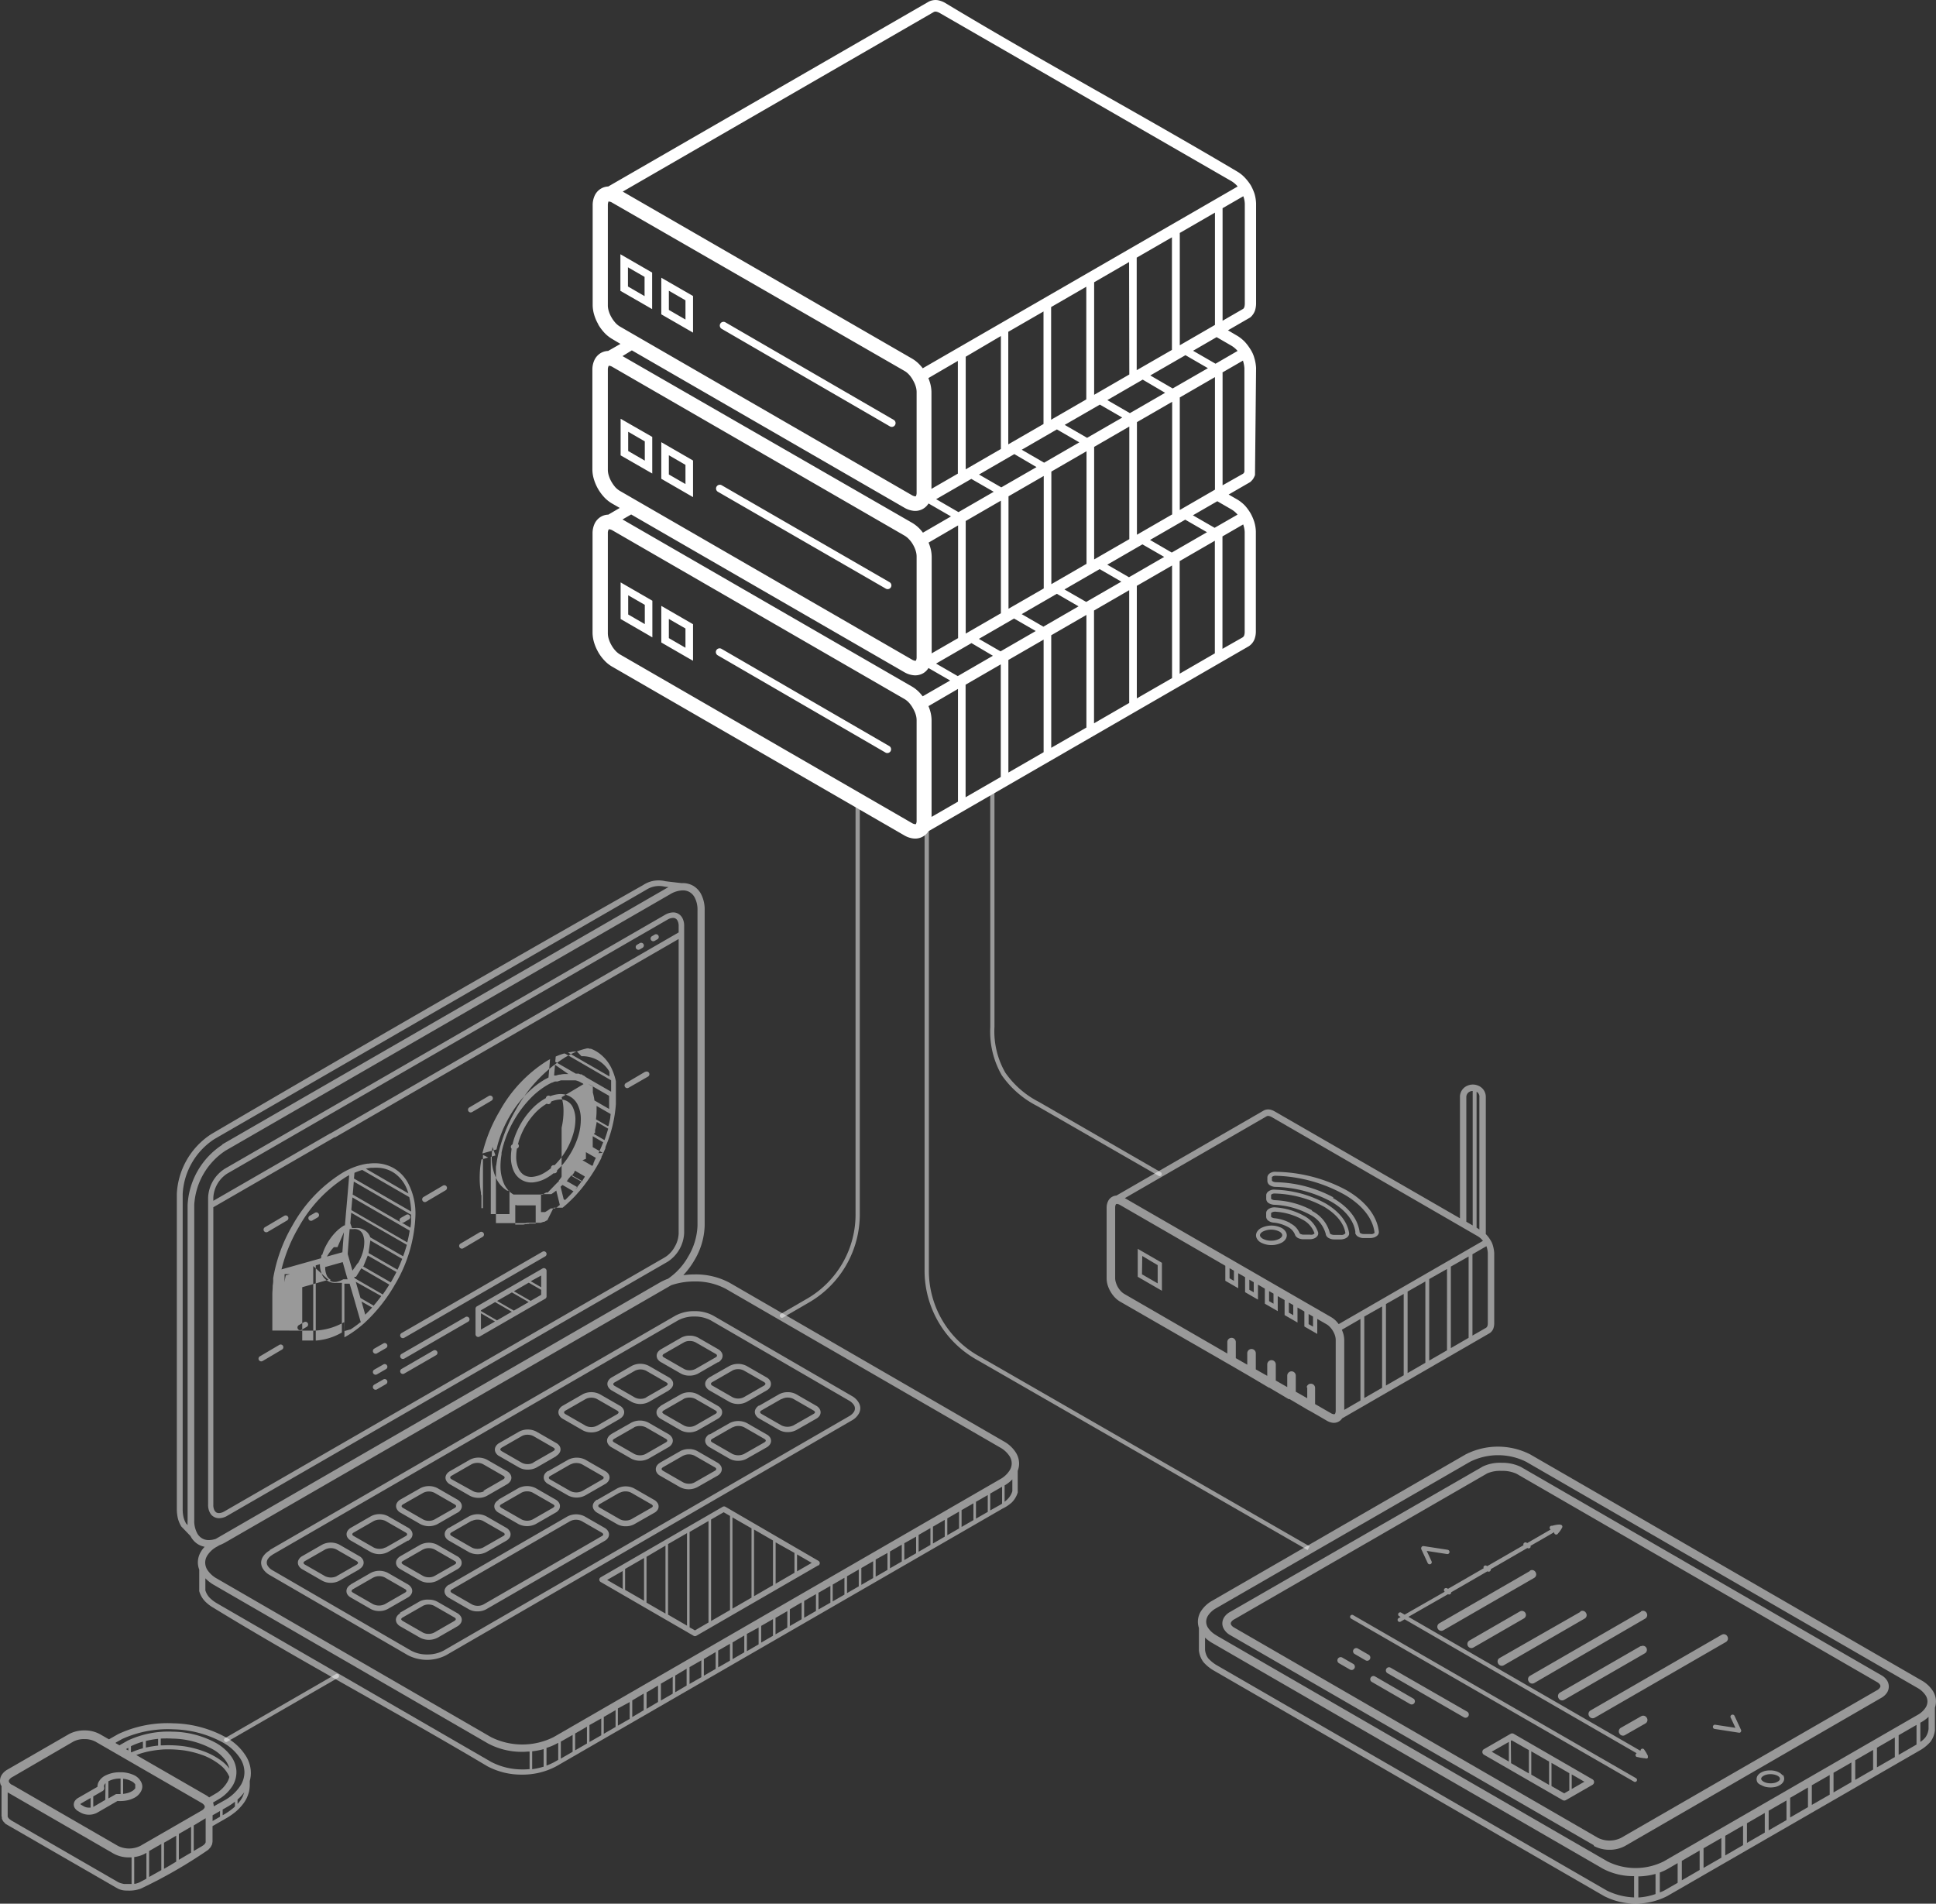
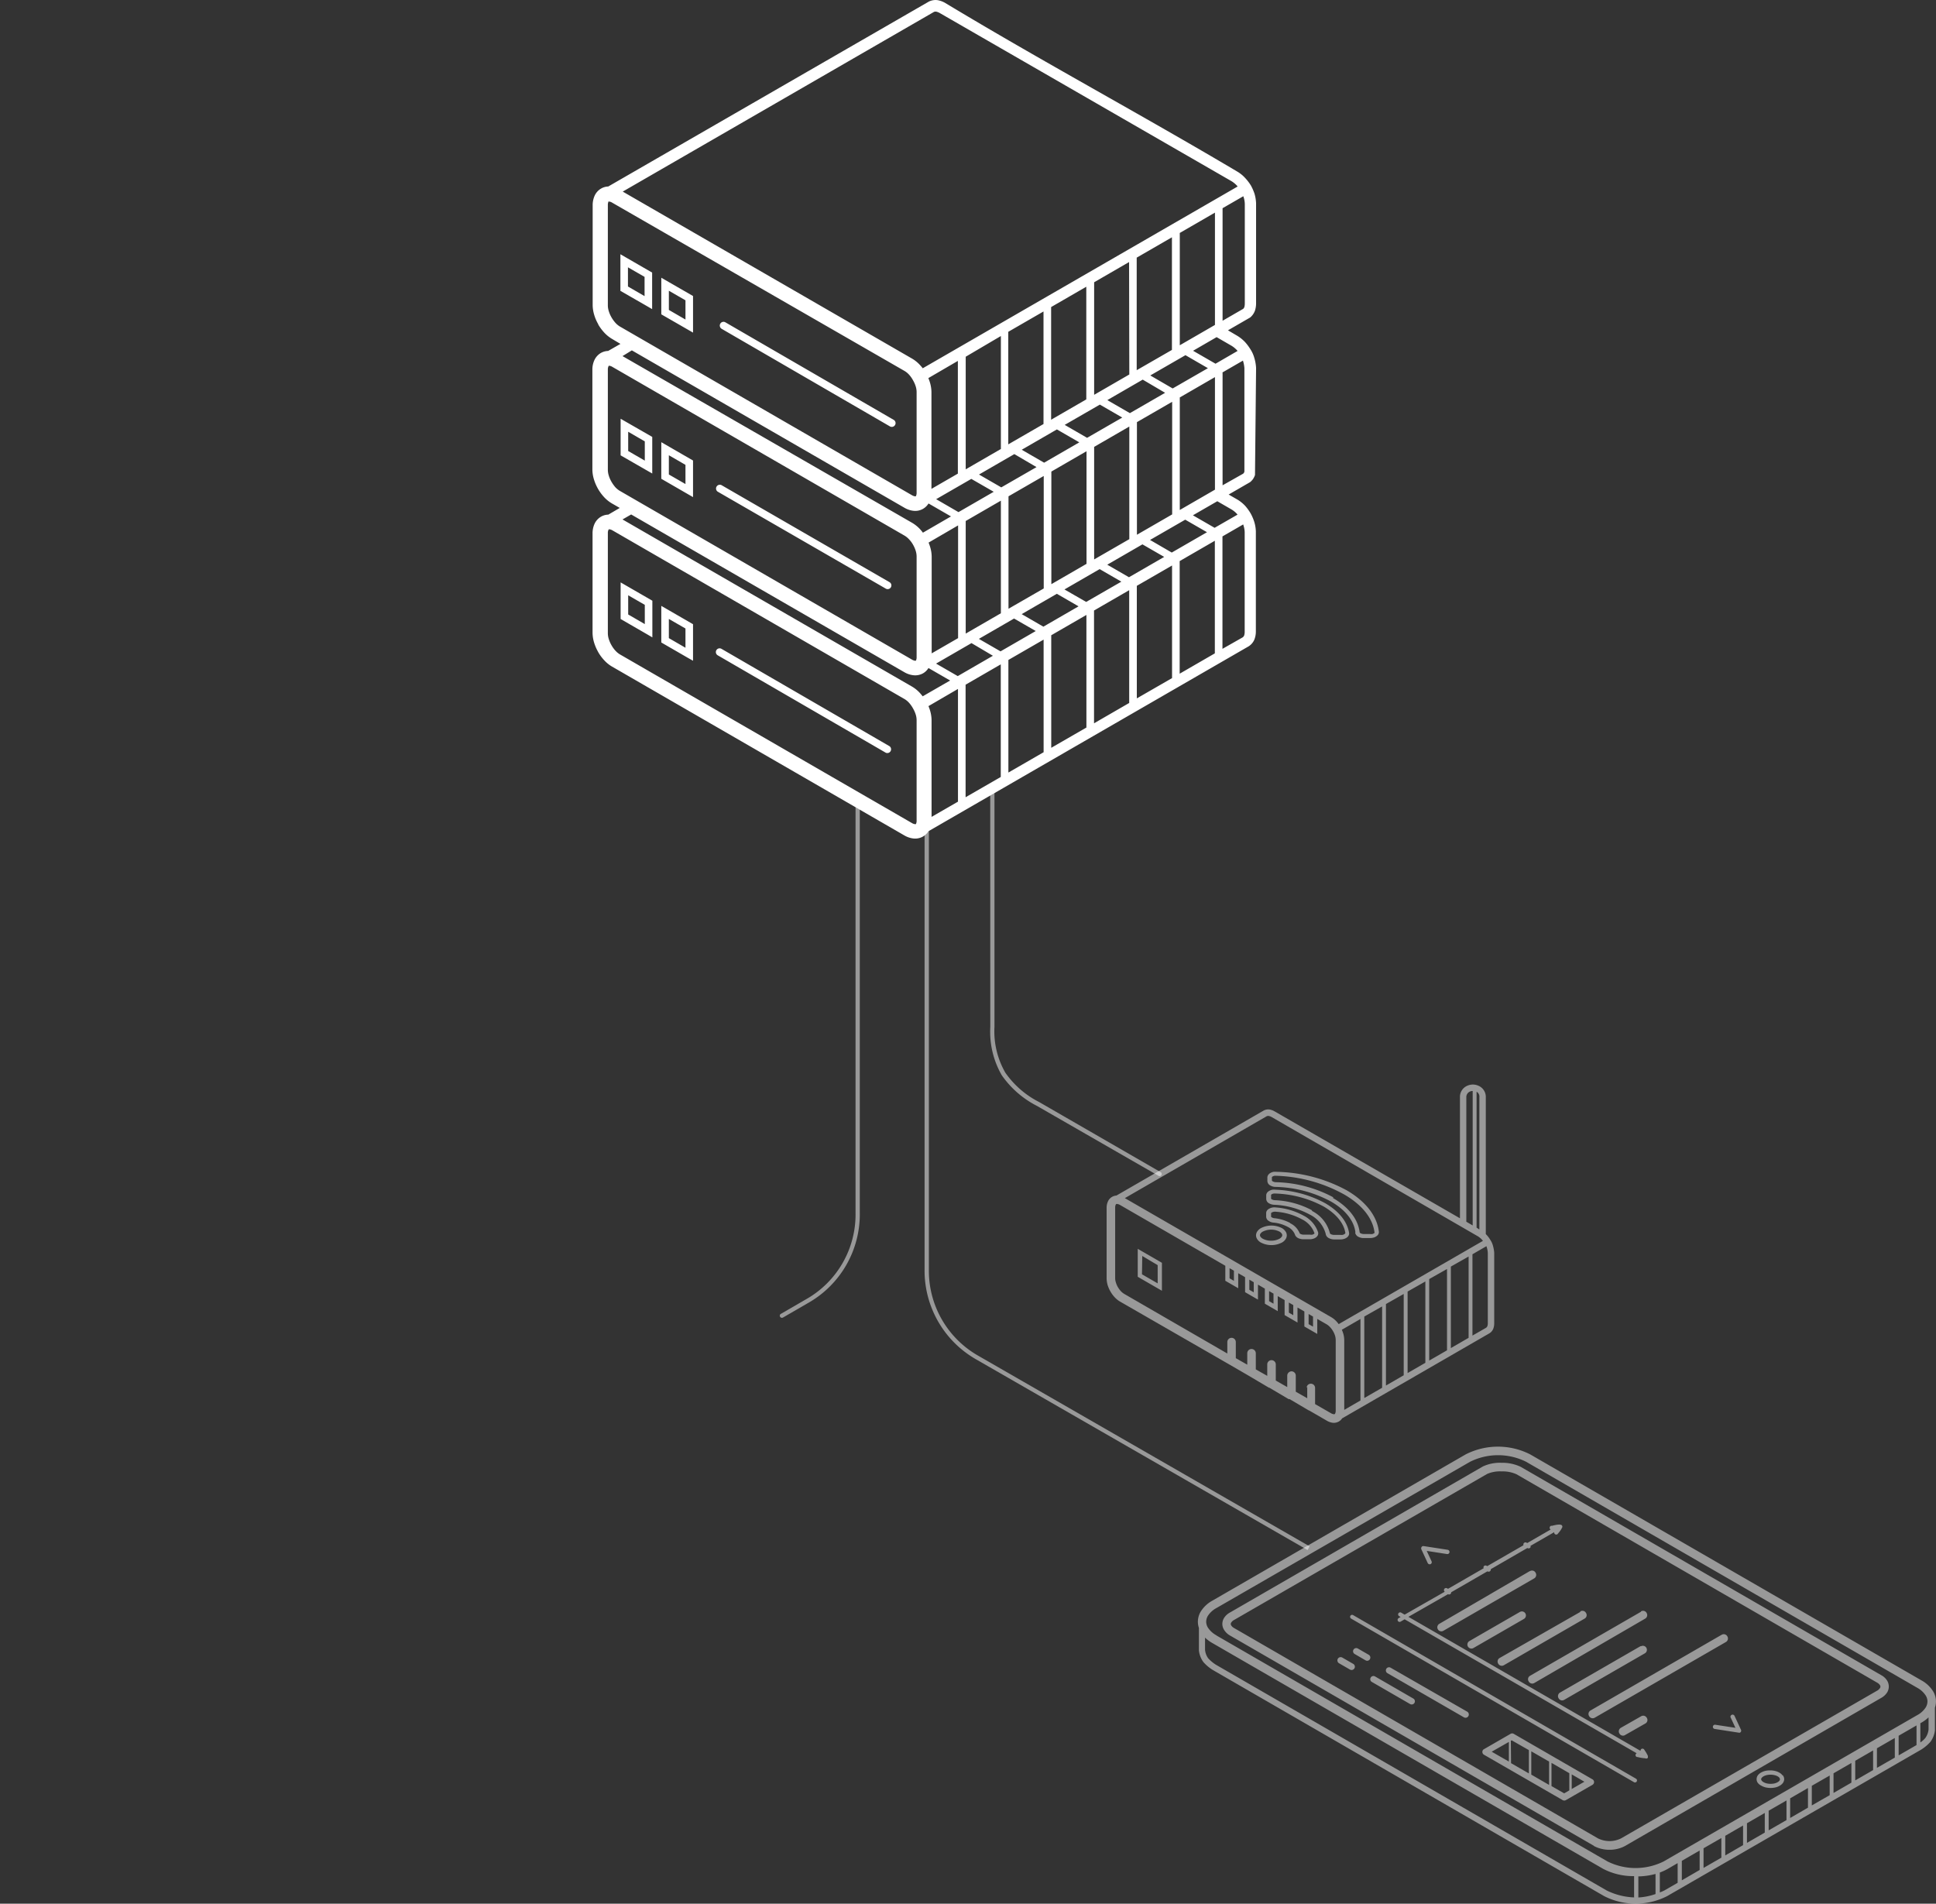
<svg xmlns="http://www.w3.org/2000/svg" id="Layer_1" data-name="Layer 1" viewBox="0 0 337.96 332.36">
  <rect x="0" y="0" width="337.96" height="332.36" fill="#333333" stroke="none" />
  <defs>
    <style>.cls-1,.cls-2,.cls-3{fill:#fff;}.cls-1,.cls-3{opacity:0.5;}.cls-3{fill-rule:evenodd;}</style>
  </defs>
-   <path class="cls-1" d="M499.93,454l-13.75-7.93a.57.57,0,0,1-.2-.76.51.51,0,0,1,.24-.22l4.61-2.66a.54.54,0,0,1,.56,0l13.74,7.94a.55.55,0,0,1,.21.75.58.58,0,0,1-.2.21L500.49,454a.56.56,0,0,1-.56,0Zm62.62-20.91a5.54,5.54,0,0,1,2.06,1.94,3.39,3.39,0,0,1,.3,2.83v3.83a.51.51,0,0,1,0,.13,4.11,4.11,0,0,1-.78,2,7.46,7.46,0,0,1-1.61,1.36l-44.35,25.58a12.12,12.12,0,0,1-11,0l-68.3-39.47-.08-.05a7.34,7.34,0,0,1-1.57-1.33,4.18,4.18,0,0,1-.79-2.05v-3.92a3.41,3.41,0,0,1-.18-1.09,3.49,3.49,0,0,1,.48-1.74,5.54,5.54,0,0,1,2.06-1.94L483,393.64a12.41,12.41,0,0,1,11.26,0m-20.4,42.63a.55.55,0,0,1,.2.75.56.56,0,0,1-.76.21l-6.68-3.86a.54.54,0,0,1-.2-.76.55.55,0,0,1,.76-.2Zm-7.78-7.64a.56.56,0,0,1,.2.76.55.55,0,0,1-.75.21l-1.91-1.11a.55.55,0,0,1-.21-.75.56.56,0,0,1,.76-.21Zm-2.72,1.58a.56.56,0,0,1-.56,1l-1.9-1.1a.56.56,0,0,1,.55-1Zm19.89,8.34a.55.55,0,1,1-.55,1l-13.36-7.71a.56.56,0,0,1-.2-.76.55.55,0,0,1,.75-.2Zm4.29,7,3,1.72v-3.43Zm3.38,2,3.11,1.79v-4.07l-3-1.71-.15.08Zm3.53,2,3.11,1.8v-4.08l-3.11-1.79Zm3.53,2,2.21,1.27.9-.52v-3l-3.11-1.8v4.08Zm3.53.51,2.21-1.27-2.21-1.28Zm11.63,15.2V471a11,11,0,0,0,3-.6v-3.51A12.62,12.62,0,0,1,513.17,467.32Zm-.74,3.65v-3.64A11.35,11.35,0,0,1,507,466l-68.27-39.45a6.36,6.36,0,0,1-1.23-.92v2.13a3,3,0,0,0,.55,1.48,6.64,6.64,0,0,0,1.34,1.12l68.23,39.42a11.85,11.85,0,0,0,4.79,1.21Zm-32.54-60.61a.38.38,0,0,1,.31.43.37.37,0,0,1-.42.31l-3.55-.55.84,1.81a.37.37,0,0,1-.18.5.38.38,0,0,1-.49-.19l-1.13-2.44a.36.36,0,0,1,0-.21.37.37,0,0,1,.42-.31l4.23.65Zm49.39,29.3a.37.37,0,0,1,.19-.49.37.37,0,0,1,.49.18l1.13,2.44a.37.37,0,0,1-.19.49.36.36,0,0,1-.23,0l-4.2-.65a.37.37,0,0,1,.11-.73l3.54.54-.84-1.81Zm-50-22.09a.41.41,0,0,1,0-.36.38.38,0,0,1,.51-.13l.16.09,6.22-3.59a.35.35,0,0,1,0-.3.37.37,0,0,1,.5-.14l.12.07,6.33-3.65a.37.37,0,0,1,.53-.45l.12.07,4.09-2.36a.36.36,0,0,1,.11-.66l.17,0c.46-.12,1.44-.37,1.7-.05l0,0a.35.35,0,0,1,0,.41,3.8,3.8,0,0,1-.55.82l-.16.19a.35.35,0,0,1-.48.12.36.36,0,0,1-.17-.37l-4.14,2.39a.35.35,0,0,1,0,.25.37.37,0,0,1-.51.14l-.06,0-6.36,3.68a.38.38,0,0,1-.05.25.36.36,0,0,1-.5.14l-.06,0-6.3,3.64a.46.46,0,0,1-.05.2.37.37,0,0,1-.51.14h0L473,422l40.52,23.4a.37.37,0,0,1,.19-.35.36.36,0,0,1,.47.16l.14.21a5.18,5.18,0,0,1,.4.69.36.36,0,0,1,.08.3.33.33,0,0,1,0,.2.36.36,0,0,1-.45.09,7.78,7.78,0,0,1-1.34-.22l-.09,0a.34.34,0,0,1-.26-.42.34.34,0,0,1,.19-.24l-40.51-23.39-.7.41a.35.35,0,0,1-.48-.13.35.35,0,0,1,.13-.48l.35-.21-.26-.14a.35.35,0,1,1,.36-.61l.6.35,7-4Zm34.36,21.86a.71.71,0,0,1,1,.26.69.69,0,0,1-.26,1l-3.51,2a.69.69,0,0,1-1-.26.71.71,0,0,1,.26-1Zm14.06-14.22a.7.7,0,0,1,1,.25.71.71,0,0,1-.25,1l-22.87,13.2a.71.71,0,0,1-1-.26.7.7,0,0,1,.26-1l22.86-13.2Zm-14.09,2a.7.7,0,0,1,.7,1.22l-14.06,8.11a.7.7,0,0,1-1-.26.71.71,0,0,1,.26-1l14.06-8.11Zm0-6.09a.7.7,0,0,1,1,.26.71.71,0,0,1-.26,1L495,433.54a.7.7,0,0,1-1-.26.69.69,0,0,1,.26-1l19.35-11.17Zm-10.58,0a.7.7,0,0,1,1,.26.69.69,0,0,1-.26,1l-14.06,8.12a.71.71,0,0,1-1-.26.7.7,0,0,1,.26-1L503,421.15Zm-10.54,0a.7.7,0,1,1,.7,1.22l-8.81,5.08a.7.7,0,0,1-.7-1.22Zm1.74-7.11a.69.69,0,0,1,1,.26.71.71,0,0,1-.26,1l-15.84,9.14a.7.7,0,0,1-.7-1.22L494.22,414Zm18.53,36.22a.35.35,0,1,1-.35.61L463,422.31a.35.35,0,0,1,.35-.61Zm25.12.09a.46.46,0,0,0-.08-.24h0a1,1,0,0,0-.31-.26,2.09,2.09,0,0,0-.56-.21,3,3,0,0,0-1.38,0h0a2,2,0,0,0-.53.21,1,1,0,0,0-.32.27.35.35,0,0,0,0,.47,1,1,0,0,0,.32.27,1.92,1.92,0,0,0,.55.22,3.06,3.06,0,0,0,1.39,0h0a2,2,0,0,0,.52-.21.92.92,0,0,0,.33-.27.46.46,0,0,0,.08-.23Zm.52-.67a1.15,1.15,0,0,1,.23.67,1.17,1.17,0,0,1-.23.66,1.67,1.67,0,0,1-.56.48,2.42,2.42,0,0,1-.72.29h0a4.12,4.12,0,0,1-.86.1,4.22,4.22,0,0,1-.87-.1,2.94,2.94,0,0,1-.75-.3A1.79,1.79,0,0,1,534,451a1.13,1.13,0,0,1-.22-.66,1.19,1.19,0,0,1,.22-.67,1.79,1.79,0,0,1,.56-.48,2.86,2.86,0,0,1,.72-.29h0a4,4,0,0,1,.86-.09,3.55,3.55,0,0,1,.86.1,2.6,2.6,0,0,1,.75.29,1.61,1.61,0,0,1,.55.47Zm-33,12.29-63.57-36.74a2.83,2.83,0,0,1-1-1,1.9,1.9,0,0,1-.28-1,2,2,0,0,1,.28-1,2.81,2.81,0,0,1,1.08-1L486,395.75a7,7,0,0,1,3.27-.64,7.41,7.41,0,0,1,3.33.7l62.91,36.36a2.74,2.74,0,0,1,1.08,1,2,2,0,0,1,.27,1,2,2,0,0,1-.27,1,2.89,2.89,0,0,1-1.08,1L510.83,462a5.63,5.63,0,0,1-2.73.67,5.76,5.76,0,0,1-2.74-.67Zm-62.78-38,63.52,36.72a4.56,4.56,0,0,0,4,0l44.68-25.78a1.33,1.33,0,0,0,.53-.48.46.46,0,0,0,.08-.24.55.55,0,0,0-.07-.24,1.44,1.44,0,0,0-.54-.48l-62.92-36.36a5.83,5.83,0,0,0-2.59-.5,5.66,5.66,0,0,0-2.53.44l-44.15,25.48a1.37,1.37,0,0,0-.54.48.45.45,0,0,0,0,.48,1.33,1.33,0,0,0,.5.46l0,0Zm121.21,15.58a6.44,6.44,0,0,1-1.24.92l-.19.1v3.36a4,4,0,0,0,.87-.78,3.07,3.07,0,0,0,.56-1.48Zm-2.1,1.41-3.12,1.8v3.43l3.12-1.8Zm-3.79,2.19-3.12,1.8v3.42l3.12-1.79Zm-3.79,2.18-3.12,1.8v3.43l3.12-1.8Zm-3.79,2.19-3.12,1.8v3.43l3.12-1.8V447.5Zm-3.79,2.19-3.12,1.79v3.43l3.12-1.79Zm-3.79,2.18-3.11,1.8v3.43l3.11-1.8ZM539,454.06l-3.11,1.79v3.43l3.11-1.79v-3.43Zm-3.79,2.18-3.11,1.8v3.43l3.11-1.8Zm-3.79,2.19-3.11,1.8v3.43l3.11-1.8v-3.43Zm-3.79,2.19-3.11,1.79v3.43l3.11-1.79Zm-3.79,2.18-3.11,1.8V468l3.11-1.8ZM520,465l-1.72,1a8.82,8.82,0,0,1-1.39.64v3.48c.26-.1.52-.21.78-.34l2.33-1.34V465Zm-80.5-39.74,68.26,39.45a11,11,0,0,0,9.79,0l44.26-25.54a4,4,0,0,0,1.52-1.39,2.1,2.1,0,0,0,.28-1,2,2,0,0,0-.28-1,4.1,4.1,0,0,0-1.52-1.4l-68.26-39.45a11,11,0,0,0-9.79,0L439.5,420.46a4.08,4.08,0,0,0-1.52,1.39,2.1,2.1,0,0,0-.28,1,2,2,0,0,0,.28,1,4.08,4.08,0,0,0,1.52,1.39Z" transform="translate(-227.14 -139.72)" />
+   <path class="cls-1" d="M499.93,454l-13.75-7.93a.57.57,0,0,1-.2-.76.51.51,0,0,1,.24-.22l4.61-2.66a.54.54,0,0,1,.56,0l13.74,7.94a.55.55,0,0,1,.21.75.58.58,0,0,1-.2.21L500.49,454a.56.56,0,0,1-.56,0Zm62.62-20.91a5.54,5.54,0,0,1,2.06,1.94,3.39,3.39,0,0,1,.3,2.83v3.83a.51.51,0,0,1,0,.13,4.11,4.11,0,0,1-.78,2,7.46,7.46,0,0,1-1.61,1.36l-44.35,25.58a12.12,12.12,0,0,1-11,0l-68.3-39.47-.08-.05a7.34,7.34,0,0,1-1.57-1.33,4.18,4.18,0,0,1-.79-2.05v-3.92a3.41,3.41,0,0,1-.18-1.09,3.49,3.49,0,0,1,.48-1.74,5.54,5.54,0,0,1,2.06-1.94L483,393.64a12.41,12.41,0,0,1,11.26,0m-20.4,42.63a.55.55,0,0,1,.2.75.56.56,0,0,1-.76.21l-6.68-3.86a.54.54,0,0,1-.2-.76.55.55,0,0,1,.76-.2Zm-7.78-7.64a.56.56,0,0,1,.2.76.55.55,0,0,1-.75.21l-1.91-1.11a.55.55,0,0,1-.21-.75.56.56,0,0,1,.76-.21Zm-2.72,1.58a.56.56,0,0,1-.56,1l-1.9-1.1a.56.56,0,0,1,.55-1Zm19.89,8.34a.55.55,0,1,1-.55,1l-13.36-7.71a.56.56,0,0,1-.2-.76.55.55,0,0,1,.75-.2Zm4.29,7,3,1.72v-3.43Zm3.38,2,3.11,1.79v-4.07l-3-1.71-.15.08Zm3.53,2,3.11,1.8v-4.08l-3.11-1.79Zm3.53,2,2.21,1.27.9-.52v-3l-3.11-1.8v4.08Zm3.53.51,2.21-1.27-2.21-1.28Zm11.63,15.2V471a11,11,0,0,0,3-.6v-3.51A12.62,12.62,0,0,1,513.17,467.32Zm-.74,3.65v-3.64A11.35,11.35,0,0,1,507,466l-68.27-39.45a6.36,6.36,0,0,1-1.23-.92v2.13a3,3,0,0,0,.55,1.48,6.64,6.64,0,0,0,1.34,1.12l68.23,39.42a11.85,11.85,0,0,0,4.79,1.21Zm-32.54-60.61a.38.38,0,0,1,.31.43.37.37,0,0,1-.42.31l-3.55-.55.84,1.81a.37.37,0,0,1-.18.5.38.38,0,0,1-.49-.19l-1.13-2.44a.36.36,0,0,1,0-.21.37.37,0,0,1,.42-.31l4.23.65Zm49.39,29.3a.37.37,0,0,1,.19-.49.37.37,0,0,1,.49.18l1.13,2.44a.37.37,0,0,1-.19.49.36.36,0,0,1-.23,0l-4.2-.65a.37.37,0,0,1,.11-.73l3.54.54-.84-1.81Zm-50-22.09a.41.41,0,0,1,0-.36.38.38,0,0,1,.51-.13l.16.09,6.22-3.59a.35.35,0,0,1,0-.3.37.37,0,0,1,.5-.14l.12.07,6.33-3.65a.37.37,0,0,1,.53-.45l.12.07,4.09-2.36a.36.36,0,0,1,.11-.66l.17,0c.46-.12,1.44-.37,1.7-.05l0,0a.35.35,0,0,1,0,.41,3.8,3.8,0,0,1-.55.82l-.16.19a.35.35,0,0,1-.48.12.36.36,0,0,1-.17-.37l-4.14,2.39a.35.35,0,0,1,0,.25.37.37,0,0,1-.51.14l-.06,0-6.36,3.68a.38.38,0,0,1-.05.25.36.36,0,0,1-.5.14l-.06,0-6.3,3.64a.46.46,0,0,1-.05.2.37.37,0,0,1-.51.14h0L473,422l40.52,23.4a.37.37,0,0,1,.19-.35.36.36,0,0,1,.47.16l.14.21a5.18,5.18,0,0,1,.4.69.36.36,0,0,1,.08.3.33.33,0,0,1,0,.2.36.36,0,0,1-.45.09,7.78,7.78,0,0,1-1.34-.22l-.09,0a.34.34,0,0,1-.26-.42.34.34,0,0,1,.19-.24l-40.51-23.39-.7.41a.35.35,0,0,1-.48-.13.35.35,0,0,1,.13-.48l.35-.21-.26-.14a.35.35,0,1,1,.36-.61l.6.35,7-4Zm34.36,21.86a.71.71,0,0,1,1,.26.69.69,0,0,1-.26,1l-3.51,2a.69.69,0,0,1-1-.26.71.71,0,0,1,.26-1Zm14.06-14.22a.7.7,0,0,1,1,.25.71.71,0,0,1-.25,1l-22.87,13.2a.71.71,0,0,1-1-.26.7.7,0,0,1,.26-1l22.86-13.2Zm-14.09,2a.7.7,0,0,1,.7,1.22l-14.06,8.11a.7.7,0,0,1-1-.26.71.71,0,0,1,.26-1l14.06-8.11Zm0-6.09a.7.7,0,0,1,1,.26.71.71,0,0,1-.26,1L495,433.54a.7.7,0,0,1-1-.26.69.69,0,0,1,.26-1l19.35-11.17Zm-10.58,0a.7.7,0,0,1,1,.26.69.69,0,0,1-.26,1l-14.06,8.12a.71.71,0,0,1-1-.26.7.7,0,0,1,.26-1L503,421.15m-10.54,0a.7.7,0,1,1,.7,1.22l-8.81,5.08a.7.7,0,0,1-.7-1.22Zm1.74-7.11a.69.69,0,0,1,1,.26.71.71,0,0,1-.26,1l-15.84,9.14a.7.7,0,0,1-.7-1.22L494.22,414Zm18.53,36.22a.35.35,0,1,1-.35.61L463,422.31a.35.35,0,0,1,.35-.61Zm25.12.09a.46.46,0,0,0-.08-.24h0a1,1,0,0,0-.31-.26,2.09,2.09,0,0,0-.56-.21,3,3,0,0,0-1.38,0h0a2,2,0,0,0-.53.21,1,1,0,0,0-.32.27.35.35,0,0,0,0,.47,1,1,0,0,0,.32.27,1.92,1.92,0,0,0,.55.22,3.06,3.06,0,0,0,1.39,0h0a2,2,0,0,0,.52-.21.92.92,0,0,0,.33-.27.46.46,0,0,0,.08-.23Zm.52-.67a1.15,1.15,0,0,1,.23.67,1.17,1.17,0,0,1-.23.66,1.67,1.67,0,0,1-.56.48,2.42,2.42,0,0,1-.72.29h0a4.12,4.12,0,0,1-.86.1,4.22,4.22,0,0,1-.87-.1,2.94,2.94,0,0,1-.75-.3A1.79,1.79,0,0,1,534,451a1.13,1.13,0,0,1-.22-.66,1.19,1.19,0,0,1,.22-.67,1.79,1.79,0,0,1,.56-.48,2.86,2.86,0,0,1,.72-.29h0a4,4,0,0,1,.86-.09,3.55,3.55,0,0,1,.86.1,2.6,2.6,0,0,1,.75.29,1.61,1.61,0,0,1,.55.47Zm-33,12.29-63.57-36.74a2.83,2.83,0,0,1-1-1,1.9,1.9,0,0,1-.28-1,2,2,0,0,1,.28-1,2.81,2.81,0,0,1,1.08-1L486,395.75a7,7,0,0,1,3.27-.64,7.41,7.41,0,0,1,3.33.7l62.91,36.36a2.74,2.74,0,0,1,1.08,1,2,2,0,0,1,.27,1,2,2,0,0,1-.27,1,2.89,2.89,0,0,1-1.08,1L510.83,462a5.63,5.63,0,0,1-2.73.67,5.76,5.76,0,0,1-2.74-.67Zm-62.78-38,63.52,36.72a4.56,4.56,0,0,0,4,0l44.68-25.78a1.33,1.33,0,0,0,.53-.48.46.46,0,0,0,.08-.24.55.55,0,0,0-.07-.24,1.44,1.44,0,0,0-.54-.48l-62.92-36.36a5.83,5.83,0,0,0-2.59-.5,5.66,5.66,0,0,0-2.53.44l-44.15,25.48a1.37,1.37,0,0,0-.54.48.45.45,0,0,0,0,.48,1.33,1.33,0,0,0,.5.46l0,0Zm121.21,15.58a6.44,6.44,0,0,1-1.24.92l-.19.1v3.36a4,4,0,0,0,.87-.78,3.07,3.07,0,0,0,.56-1.48Zm-2.1,1.41-3.12,1.8v3.43l3.12-1.8Zm-3.79,2.19-3.12,1.8v3.42l3.12-1.79Zm-3.79,2.18-3.12,1.8v3.43l3.12-1.8Zm-3.79,2.19-3.12,1.8v3.43l3.12-1.8V447.5Zm-3.79,2.19-3.12,1.79v3.43l3.12-1.79Zm-3.79,2.18-3.11,1.8v3.43l3.11-1.8ZM539,454.06l-3.11,1.79v3.43l3.11-1.79v-3.43Zm-3.79,2.18-3.11,1.8v3.43l3.11-1.8Zm-3.79,2.19-3.11,1.8v3.43l3.11-1.8v-3.43Zm-3.79,2.19-3.11,1.79v3.43l3.11-1.79Zm-3.79,2.18-3.11,1.8V468l3.11-1.8ZM520,465l-1.72,1a8.82,8.82,0,0,1-1.39.64v3.48c.26-.1.52-.21.78-.34l2.33-1.34V465Zm-80.5-39.74,68.26,39.45a11,11,0,0,0,9.79,0l44.26-25.54a4,4,0,0,0,1.52-1.39,2.1,2.1,0,0,0,.28-1,2,2,0,0,0-.28-1,4.1,4.1,0,0,0-1.52-1.4l-68.26-39.45a11,11,0,0,0-9.79,0L439.5,420.46a4.08,4.08,0,0,0-1.52,1.39,2.1,2.1,0,0,0-.28,1,2,2,0,0,0,.28,1,4.08,4.08,0,0,0,1.52,1.39Z" transform="translate(-227.14 -139.72)" />
  <path class="cls-1" d="M485.39,354.38V331.32a1,1,0,0,0-.49-1v23.73Zm-1.17-24.19a1.17,1.17,0,0,0-.45.09,1.05,1.05,0,0,0-.66,1v21.74l1.11.65Zm-19.59,54V370l-3.25,1.88c.09.21.17.43.24.64a4.31,4.31,0,0,1,.18,1.16v12.19l2.83-1.64Zm.67-14.62v14.23l3.11-1.79V367.81Zm3.78-2.18v14.23l3.1-1.79V365.63Zm3.78-2.18v14.23l3.1-1.79V363.45Zm3.77-2.18v14.23l3.11-1.79V361.27Zm3.78-2.18v14.23l3.1-1.79V359.09Zm3.77-2.18v14.23l2.37-1.36a.65.65,0,0,0,.23-.28,1.52,1.52,0,0,0,.08-.51V358.45a4,4,0,0,0-.17-.94l-.07-.22-2.44,1.41Zm-28.95,23.37a.74.74,0,0,1,1.48,0v2.82l2.77,1.59a1.3,1.3,0,0,0,.44.17.47.47,0,0,0,.19,0,.31.31,0,0,0,.12-.15,1.24,1.24,0,0,0,.08-.47V373.67a2.76,2.76,0,0,0-.11-.74,3.86,3.86,0,0,0-.36-.81h0a3.75,3.75,0,0,0-.53-.71,2.5,2.5,0,0,0-.57-.47l-1.65-.95v2.62l-2.25-1.3v-2.62l-1.2-.69v2.62l-2.25-1.3v-2.62l-1.2-.69v2.62l-2.25-1.3V364.7l-1.2-.7v2.62l-2.25-1.3V362.7l-1.2-.69v2.62l-2.25-1.3v-2.62l-18.39-10.62a1.23,1.23,0,0,0-.45-.16.27.27,0,0,0-.19,0,.27.27,0,0,0-.12.15,1.17,1.17,0,0,0-.08.47v12.33a2.42,2.42,0,0,0,.12.73,3.68,3.68,0,0,0,.35.82,3.82,3.82,0,0,0,.53.72,2.78,2.78,0,0,0,.58.47l18,10.41v-2a.74.74,0,0,1,1.48,0v2.81l2,1.14v-2a.74.74,0,0,1,.74-.74.75.75,0,0,1,.75.74v2.82l2,1.13v-2a.74.74,0,0,1,.74-.74.75.75,0,0,1,.75.74v2.82l2,1.14v-2a.76.76,0,0,1,.75-.75.75.75,0,0,1,.74.75v2.81l2,1.14v-2ZM452.18,384l-.07,0L448.73,382l-.07,0L445.28,380l-.08-.05L441.84,378l-.09-.05-19.11-11a4.12,4.12,0,0,1-.9-.73,5.18,5.18,0,0,1-.74-1,5.41,5.41,0,0,1-.5-1.13,4.31,4.31,0,0,1-.18-1.16V350.58a2.6,2.6,0,0,1,.22-1.08,1.72,1.72,0,0,1,.73-.82,1.78,1.78,0,0,1,.76-.23l25.74-14.86a1.71,1.71,0,0,1,1-.16,2.66,2.66,0,0,1,.85.31L482,352.42v-21.1a2.11,2.11,0,0,1,1.35-2.07,2.37,2.37,0,0,1,.9-.18,2.3,2.3,0,0,1,.9.18,2.11,2.11,0,0,1,1.36,2.07v23.86l.15.15a5.58,5.58,0,0,1,.65.88,3.4,3.4,0,0,1,.45,1,6.29,6.29,0,0,1,.22,1.23V370.8a2.76,2.76,0,0,1-.16.89,1.66,1.66,0,0,1-.66.8l-25.73,14.86a1.69,1.69,0,0,1-.58.55,1.74,1.74,0,0,1-1.07.22,2.71,2.71,0,0,1-1-.35l-3.11-1.8-.05,0-3.39-2Zm3.4-14.87v1.77l.77.44v-1.76Zm-3.45-2v1.76l.77.45v-1.77Zm-3.45-2v1.76l.77.44v-1.76Zm-3.45-2v1.77l.77.44v-1.76Zm-3.45-2v1.77l.76.44v-1.77Zm9.13-7a1.91,1.91,0,0,1,.69.66,1.25,1.25,0,0,1,.17.61,1.21,1.21,0,0,1-.17.6,1.76,1.76,0,0,1-.69.66,4,4,0,0,1-3.65,0,1.76,1.76,0,0,1-.69-.66,1.21,1.21,0,0,1-.17-.6,1.25,1.25,0,0,1,.17-.61,1.87,1.87,0,0,1,.7-.66,4,4,0,0,1,3.64,0Zm0,1a1.14,1.14,0,0,0-.42-.39,3.26,3.26,0,0,0-2.9,0,1.11,1.11,0,0,0-.43.39.45.45,0,0,0,0,.48,1.22,1.22,0,0,0,.42.38,3,3,0,0,0,1.46.34,2.93,2.93,0,0,0,1.45-.34,1.22,1.22,0,0,0,.42-.38.45.45,0,0,0,0-.48Zm12.84-.25c-.24-2.09-1.84-4-4.29-5.4a21.37,21.37,0,0,0-9.65-2.54,1.89,1.89,0,0,1-.94-.26.93.93,0,0,1-.49-.77v-.61a.78.78,0,0,1,.17-.48,1.07,1.07,0,0,1,.39-.33,2,2,0,0,1,.5-.18,2.46,2.46,0,0,1,.55,0,26.77,26.77,0,0,1,12.21,3.21c3.22,1.86,5.32,4.4,5.64,7.23a.75.75,0,0,1-.12.5,1.14,1.14,0,0,1-.37.35,1.48,1.48,0,0,1-.48.2,2.43,2.43,0,0,1-.55.07h-1.05a1.89,1.89,0,0,1-1-.22,1,1,0,0,1-.56-.72Zm-3.92-6c2.65,1.54,4.38,3.62,4.66,6,0,0,.07.11.17.16a1.35,1.35,0,0,0,.61.13h1.05a1.4,1.4,0,0,0,.37,0,.81.81,0,0,0,.27-.11.38.38,0,0,0,.13-.11v0c-.29-2.58-2.25-4.92-5.27-6.67A26.11,26.11,0,0,0,450,345a2.17,2.17,0,0,0-.38,0,1,1,0,0,0-.3.11.48.48,0,0,0-.15.11l0,0v.61s.05.09.14.14a1.18,1.18,0,0,0,.58.15,22.15,22.15,0,0,1,10,2.64Zm-1.26,6.28a5.29,5.29,0,0,0-2.83-3.41,14.18,14.18,0,0,0-6.18-1.69,2,2,0,0,1-.92-.27.9.9,0,0,1-.46-.76v-.6a.78.78,0,0,1,.17-.5,1.2,1.2,0,0,1,.4-.32,2.05,2.05,0,0,1,.51-.18,2.55,2.55,0,0,1,.56,0,19.69,19.69,0,0,1,8.66,2.36c2.31,1.34,3.84,3.14,4.16,5.17a.71.71,0,0,1-.1.51,1,1,0,0,1-.36.36,1.51,1.51,0,0,1-.49.21,2,2,0,0,1-.56.07h-1.05a2,2,0,0,1-.95-.22,1,1,0,0,1-.56-.69Zm-2.46-4.05a6,6,0,0,1,3.19,3.92c0,.06.07.11.18.17a1.31,1.31,0,0,0,.6.12h1.05a1.4,1.4,0,0,0,.37,0,.78.78,0,0,0,.28-.11A.44.44,0,0,0,462,355v0c-.28-1.79-1.68-3.41-3.8-4.64a19,19,0,0,0-8.33-2.26,2.34,2.34,0,0,0-.38,0,1.12,1.12,0,0,0-.31.1.49.49,0,0,0-.15.12.06.06,0,0,0,0,.05v.6s0,.09.12.14a1.2,1.2,0,0,0,.56.15,15.06,15.06,0,0,1,6.51,1.79Zm-2.91,4.16a2.59,2.59,0,0,0-1.24-1.34,6.5,6.5,0,0,0-2.52-.76,1.75,1.75,0,0,1-.84-.3.87.87,0,0,1-.43-.72v-.62a.78.78,0,0,1,.18-.51,1.24,1.24,0,0,1,.43-.32,1.83,1.83,0,0,1,.53-.17,2.32,2.32,0,0,1,.59,0,11.79,11.79,0,0,1,4.79,1.42,5.1,5.1,0,0,1,2.54,2.9.8.8,0,0,1-.05.55,1.2,1.2,0,0,1-.36.39,1.46,1.46,0,0,1-.51.22,1.78,1.78,0,0,1-.58.07h-1.06a2.08,2.08,0,0,1-.89-.19,1.13,1.13,0,0,1-.59-.61Zm-.87-2A3.3,3.3,0,0,1,454,355a.35.35,0,0,0,.2.17,1.38,1.38,0,0,0,.57.11h1.06a1.56,1.56,0,0,0,.39,0,1,1,0,0,0,.28-.12.28.28,0,0,0,.11-.11v0a4.33,4.33,0,0,0-2.19-2.45,11.09,11.09,0,0,0-4.49-1.32,1.33,1.33,0,0,0-.4,0,1.15,1.15,0,0,0-.33.1.4.4,0,0,0-.17.13,0,0,0,0,0,0,0v.62s0,.07.11.12a1.05,1.05,0,0,0,.5.16A7.37,7.37,0,0,1,452.38,353.25Zm8.44,17.66,25.24-14.57a2.75,2.75,0,0,0-.22-.26,3.16,3.16,0,0,0-.67-.54l-36-20.82a1.91,1.91,0,0,0-.51-.19.62.62,0,0,0-.36.06l-24.75,14.29,36,20.77a3.94,3.94,0,0,1,.92.73,4.52,4.52,0,0,1,.43.53Zm-31.35-6.18-3.67-2.12v-4.88l4.22,2.44v4.88l-.55-.32Zm-2.93-2.55,2.74,1.58V360.6L426.54,359Z" transform="translate(-227.14 -139.72)" />
  <path class="cls-1" d="M400,277a.38.38,0,0,1,.37-.37.37.37,0,0,1,.37.37V319a14.44,14.44,0,0,0,1.9,8,16,16,0,0,0,5.89,5.12l21.23,12.25a.38.38,0,0,1,.13.51.37.37,0,0,1-.5.13L408.16,332.8a16.81,16.81,0,0,1-6.15-5.36,15.25,15.25,0,0,1-2-8.4Z" transform="translate(-227.14 -139.72)" />
  <path class="cls-1" d="M376.49,279.15a.38.38,0,0,1,.37-.38.37.37,0,0,1,.37.38v72.34a17.79,17.79,0,0,1-9.08,15.75l-4.33,2.51a.37.37,0,0,1-.5-.14.35.35,0,0,1,.13-.5l4.33-2.51a17,17,0,0,0,8.71-15.11V279.15Z" transform="translate(-227.14 -139.72)" />
  <path class="cls-1" d="M455.4,410.34l-57.76-33.23a17.84,17.84,0,0,1-9.1-15.76V283.72h0a.38.38,0,0,1,.75,0v77.63A17.06,17.06,0,0,0,398,376.47l57.76,33.23" transform="translate(-227.14 -139.72)" />
  <path class="cls-2" d="M347.13,197.22l-4.55-2.62v-6.39l5.54,3.19v6.39Zm46,32.65-3.9-2.25a2.71,2.71,0,0,1-2.63,1.28,4,4,0,0,1-1.59-.54l-47.57-27.47-1.63,1L386.37,231a6.22,6.22,0,0,1,1.35,1.08,6.67,6.67,0,0,1,.53.64l4.92-2.85Zm-2.57-3,3.9,2.26,6.15-3.55-3.91-2.25Zm7.47-4.31,3.9,2.25,6.15-3.54L404.21,219l-6.14,3.55Zm7.47-4.32,3.91,2.26,6.14-3.55-3.91-2.26-6.14,3.55ZM413,213.9l3.91,2.26,6.14-3.54-3.91-2.26Zm7.47-4.31,3.91,2.26,6.15-3.55L426.62,206l-6.14,3.55Zm7.47-4.32,3.91,2.27L438,204l-3.92-2.27Zm7.47-4.31,3.92,2.26,3.85-2.23-.14-.16a4.42,4.42,0,0,0-.91-.74l-2.61-1.51ZM393,258.53l-3.78-2.18a2.67,2.67,0,0,1-.94.92,2.81,2.81,0,0,1-1.68.34,4,4,0,0,1-1.59-.53l-47.69-27.54-1.51.87,50.52,29.17a6,6,0,0,1,1.35,1.08c.18.2.36.41.53.63l4.79-2.76Zm-2.45-2.95,3.78,2.18,6.14-3.55L396.73,252l-6.14,3.55Zm7.47-4.32,3.78,2.18,6.15-3.55-3.79-2.18Zm7.47-4.32,3.79,2.19,6.14-3.55-3.79-2.19-6.14,3.55Zm7.47-4.31,3.79,2.18,6.14-3.54-3.79-2.19Zm7.47-4.32,3.79,2.19,6.15-3.55-3.8-2.19Zm7.47-4.32,3.79,2.2,6.15-3.55-3.8-2.19Zm7.47-4.31,3.8,2.19,4-2.3-.14-.17a4.21,4.21,0,0,0-.9-.73l-2.49-1.44-4.25,2.45Zm-41,50V260l-5.15,3a8.11,8.11,0,0,1,.28.78,6.12,6.12,0,0,1,.26,1.71v16.85l4.61-2.66Zm1.33-20.42v19.65l6.14-3.54V255.71Zm7.47-4.32V274.6l6.15-3.55V251.39Zm7.48-4.31v19.65l6.14-3.54V247.08Zm7.47-4.32V266l6.14-3.55V242.76Zm7.47-4.31v19.65l6.15-3.54V238.45Zm7.48-4.32v19.66l6.14-3.55V234.13Zm7.47-4.31V253l3.52-2a.81.81,0,0,0,.26-.31,2.15,2.15,0,0,0,.1-.64V232.6a4.37,4.37,0,0,0-.2-1.12l-.06-.2-3.62,2.09ZM394.39,251.1V231.45l-5.15,3a8.29,8.29,0,0,1,.28.79,6,6,0,0,1,.26,1.7v16.85l4.61-2.66Zm1.33-20.42v19.66l6.14-3.55V227.13Zm7.47-4.31V246l6.15-3.54V222.82Zm7.48-4.32v19.66l6.14-3.55V218.5Zm7.47-4.31v19.65l6.14-3.54V214.19Zm7.47-4.32v19.66l6.15-3.55V209.87Zm7.48-4.31v19.65l6.14-3.55V205.56Zm7.47-4.32v19.66l3.54-2a.52.52,0,0,0,.21-.23l.06-.16,0-.11,0-.23V204a5.6,5.6,0,0,0-.24-1.27l0-.06-3.62,2.09Zm-1.33-8.3V176.84l-6.14,3.55V200l6.14-3.55Zm1.33-20.42v19.65l3.6-2.08a.82.82,0,0,0,.2-.31,2.21,2.21,0,0,0,.08-.59V175.31a4.22,4.22,0,0,0-.19-1.12l-.07-.21-3.62,2.09ZM340,193.12l-4.56-2.62v-6.39l5.54,3.2v6.38Zm-3.24-3.38,2.9,1.68v-3.36l-2.9-1.67Zm-3.44-17.46L389.28,140a2.66,2.66,0,0,1,1.55-.25,4.14,4.14,0,0,1,1.27.46c16.77,10.12,34.22,19.49,51.1,29.51a6,6,0,0,1,1.29,1.06,8.46,8.46,0,0,1,1,1.3h0l0,0a8.56,8.56,0,0,1,.65,1.48,6.94,6.94,0,0,1,.27,1.66v17.52a4.34,4.34,0,0,1-.18,1.17,2.85,2.85,0,0,1-.75,1.15l-.12.1-3.86,2.23,1.7,1a6.63,6.63,0,0,1,1.3,1.07,8.72,8.72,0,0,1,.94,1.27,5.29,5.29,0,0,1,.65,1.44,7.45,7.45,0,0,1,.32,1.79l-.19,18.7a3.4,3.4,0,0,1-.34.69l-.14.18-.26.27-.12.1-3.74,2.16,1.58.91a6.43,6.43,0,0,1,1.3,1.06,8.68,8.68,0,0,1,.95,1.31h0l0,0a8.28,8.28,0,0,1,.64,1.48,6.55,6.55,0,0,1,.28,1.67v17.51a3.83,3.83,0,0,1-.24,1.33,2.59,2.59,0,0,1-1,1.22l-55.91,32.29a2.73,2.73,0,0,1-2.63,1.27,4,4,0,0,1-1.59-.54l-51-29.46a5.73,5.73,0,0,1-1.35-1.08,7.7,7.7,0,0,1-1.08-1.45l-.05-.1a8,8,0,0,1-.67-1.57,6.15,6.15,0,0,1-.27-1.71V232.85a4,4,0,0,1,.33-1.64,2.8,2.8,0,0,1,1.14-1.28,2.67,2.67,0,0,1,1.28-.36l2-1.17-1.36-.78a6,6,0,0,1-1.35-1.08,8.11,8.11,0,0,1-1.08-1.46l-.05-.09a8.06,8.06,0,0,1-.67-1.58,6,6,0,0,1-.27-1.7V204.27a3.91,3.91,0,0,1,.33-1.63,2.83,2.83,0,0,1,1.14-1.29,2.79,2.79,0,0,1,1.28-.36l2.15-1.23L334,198.9a6,6,0,0,1-1.35-1.08,8.4,8.4,0,0,1-1.08-1.45l0-.05a7.42,7.42,0,0,1-.7-1.62,6.15,6.15,0,0,1-.27-1.71V175.56a4,4,0,0,1,.33-1.64,2.75,2.75,0,0,1,1.14-1.28,2.64,2.64,0,0,1,1.28-.36Zm98.4,8.87-6.15,3.55v19.65l6.15-3.54Zm-7.48,4.32L418.14,189v19.65l6.14-3.55Zm-7.47,4.31-6.14,3.55V213l6.14-3.55Zm-7.47,4.32-6.15,3.55V217.3l6.15-3.55Zm-7.48,4.31L395.72,202v19.66l6.14-3.55V198.41Zm-7.47,4.32-5.15,3a8.11,8.11,0,0,1,.28.78,6.12,6.12,0,0,1,.26,1.71v16.85l4.61-2.66V202.73ZM388.25,204l54.94-31.72-.14-.17a4.81,4.81,0,0,0-.9-.74L391.2,142a2.17,2.17,0,0,0-.65-.25.71.71,0,0,0-.39.06l-54.31,31.36,50.51,29.16a6,6,0,0,1,1.35,1.09,8.14,8.14,0,0,1,.54.63Zm-41.12,21.94-4.55-2.63v-6.39l5.54,3.2v6.39Zm-3.23-3.38,2.9,1.67v-3.35l-2.9-1.68Zm-3.86-.72-4.56-2.62v-6.39L341,216v6.39Zm-3.24-3.38,2.9,1.68v-3.36l-2.9-1.68Zm-3.46-14.74a1.34,1.34,0,0,0-.09.55v17.44a3.36,3.36,0,0,0,.15,1,5.06,5.06,0,0,0,.47,1.1,6.13,6.13,0,0,0,.71,1,3.7,3.7,0,0,0,.76.61l51,29.46a1.62,1.62,0,0,0,.53.2H387l.06-.09a1.34,1.34,0,0,0,.09-.55V236.91a3.36,3.36,0,0,0-.15-1,5.32,5.32,0,0,0-.48-1.1,4.53,4.53,0,0,0-.71-.95,3.29,3.29,0,0,0-.76-.62l-51-29.46a1.43,1.43,0,0,0-.52-.2h-.11a.17.17,0,0,0-.06.09Zm13.79,50.8-4.55-2.63V245.5l5.54,3.2v6.38Zm-3.23-3.39,2.9,1.68v-3.36l-2.9-1.67Zm-3.87-.71-4.55-2.63V241.4l5.54,3.2V251ZM336.8,247l2.9,1.68v-3.36l-2.9-1.67Zm-3.46-14.74a1.39,1.39,0,0,0-.09.56v17.43a3.37,3.37,0,0,0,.15,1,5.2,5.2,0,0,0,.47,1.09,5,5,0,0,0,.72,1,3.53,3.53,0,0,0,.75.62l51,29.46a1.31,1.31,0,0,0,.53.19H387a.17.17,0,0,0,.06-.09h0a1.27,1.27,0,0,0,.09-.55V265.49a3.37,3.37,0,0,0-.15-1,5.25,5.25,0,0,0-.48-1.09,5.08,5.08,0,0,0-.71-1,3.47,3.47,0,0,0-.75-.62l-51-29.46a1.39,1.39,0,0,0-.52-.19h-.11a.17.17,0,0,0-.06.09Zm19.09,21.87a.65.65,0,1,1,.66-1.13L382.42,270a.66.66,0,0,1-.65,1.14Zm0-28.57a.66.66,0,0,1,.66-1.14l29.33,16.94a.65.65,0,1,1-.65,1.13Zm.69-28.43a.66.66,0,0,1-.24-.9.65.65,0,0,1,.9-.23L383.11,213a.66.66,0,1,1-.66,1.14ZM333.33,175a1.48,1.48,0,0,0-.08.55V193a3.25,3.25,0,0,0,.15,1,5.06,5.06,0,0,0,.47,1.1,5.59,5.59,0,0,0,.72,1,3.47,3.47,0,0,0,.75.62l51,29.46a1.45,1.45,0,0,0,.52.19H387l.06-.1a1.34,1.34,0,0,0,.09-.55V208.2a3.37,3.37,0,0,0-.15-1,5.25,5.25,0,0,0-.48-1.09,4.87,4.87,0,0,0-.71-1,3.39,3.39,0,0,0-.76-.62L334,175.1a1.23,1.23,0,0,0-.52-.19h-.11a.17.17,0,0,0-.06.09Zm10.57,18.83,2.9,1.68v-3.36l-2.9-1.67v3.35Z" transform="translate(-227.14 -139.72)" />
-   <path class="cls-1" d="M250.72,449.73a2.68,2.68,0,0,1,1,1,1.79,1.79,0,0,1,.26.9,1.76,1.76,0,0,1-.26.9,2.66,2.66,0,0,1-1,1,4.74,4.74,0,0,1-1.52.54,6.16,6.16,0,0,1-1.55.08l-3.55,2.05a3.08,3.08,0,0,1-2.85,0l-.47-.27a1.74,1.74,0,0,1-.6-.57,1.15,1.15,0,0,1,0-1.17,1.65,1.65,0,0,1,.6-.57l3.37-1.94a1.82,1.82,0,0,1,.23-.89,2.77,2.77,0,0,1,1-1,5.45,5.45,0,0,1,2.65-.65A5.51,5.51,0,0,1,250.72,449.73Zm-.61,18.93V464l-.43,0a5.52,5.52,0,0,1-2.71-.66l-18.49-10.69v4l0,.23.11.22.2.21.34.25,18.67,10.78.24.1.24.08.27.07.24.05.27,0c.21,0,.38,0,.58,0h.43Zm.46-4.72v4.66l.21,0,.26-.07.26-.09.19-.08,1.21-.64v-4.52l-.31.18A5.35,5.35,0,0,1,250.57,463.94Zm2.6-1.05v4.53l2.13-1.2v-4.56Zm2.6-1.5V466q1.07-.61,2.13-1.26v-4.53l-2.13,1.23Zm2.59-1.49v4.52l2.14-1.26v-4.5l-2.14,1.24Zm2.6-1.5v4.48l1.41-.82.36-.25.21-.23.1-.2,0-.22v-4L261,458.4Zm-11.42-13.06v-.47l-.41.23Zm.46-.73v1l.09.05a12.76,12.76,0,0,1,2-.71v-1.16a12.66,12.66,0,0,0-2.14.82Zm2.6-.94v1.16a19.09,19.09,0,0,1,2.14-.35V443.3A16.48,16.48,0,0,0,252.6,443.67Zm2.6-.42v1.19l.45,0h0a20.14,20.14,0,0,1,3.76.18,17.33,17.33,0,0,1,3.65,1h0a12.17,12.17,0,0,1,3,1.72,6.82,6.82,0,0,1,1.12,1.16,4,4,0,0,0-.62-1.36v0a7,7,0,0,0-2.25-2,15.11,15.11,0,0,0-7.1-1.88,16.48,16.48,0,0,0-2,0Zm-4.45,8.64v-.62a1.53,1.53,0,0,0-.6-.54,3.87,3.87,0,0,0-1.52-.46v2.65l.36-.06a3.46,3.46,0,0,0,1.16-.4,1.61,1.61,0,0,0,.6-.54v0Zm-2.6-1.65h-.09a4.21,4.21,0,0,0-2,.47v3l1.18-.68a.57.57,0,0,1,.36-.09l.59,0v-2.71Zm-2.59.81a.9.9,0,0,0-.18.23.57.57,0,0,0-.06.47.59.59,0,0,1-.27.66l-1.63.94v1.83l.1-.05,2-1.17Zm-2.6,2.57-1.61.93a.59.59,0,0,0-.18.14v0a.47.47,0,0,0,.18.15l.47.27a1.72,1.72,0,0,0,.85.2l.29,0v-1.69Zm-13.71-2.3L247.74,462a4.41,4.41,0,0,0,3.88,0l10.69-6.16a1.37,1.37,0,0,0,.51-.46.43.43,0,0,0,0-.44,1.37,1.37,0,0,0-.51-.46l-18.49-10.68a4,4,0,0,0-1.94-.45,3.93,3.93,0,0,0-1.95.44L229.25,450a1.3,1.3,0,0,0-.51.46.43.43,0,0,0,0,.44,1.36,1.36,0,0,0,.51.45Zm-1.92.16a1.9,1.9,0,0,1-.19-.83,2,2,0,0,1,.27-1,2.78,2.78,0,0,1,1.07-1l10.69-6.17a5.63,5.63,0,0,1,2.71-.65,5.55,5.55,0,0,1,2.71.66l1.57.9,1.11-.63c.32-.18.56-.32.66-.36a20.36,20.36,0,0,1,9.48-1.81,19.85,19.85,0,0,1,9.24,2.49,9.47,9.47,0,0,1,3.48,3.32,5.6,5.6,0,0,1,.8,2.85,5.26,5.26,0,0,1-.19,1.41v.71a5.72,5.72,0,0,1-.14,1.19v0a6.46,6.46,0,0,1-.41,1.12,6.13,6.13,0,0,1-.46.78,9.16,9.16,0,0,1-1.37,1.5,12,12,0,0,1-1.65,1.16l-2.47,1.42v2.72l-.06.36a.84.84,0,0,1-.05.17l-.17.32a.54.54,0,0,1-.1.16l-.29.32-.1.1a84.25,84.25,0,0,1-11.77,6.77,5.93,5.93,0,0,1-2.36.33,3.49,3.49,0,0,1-1.63-.34l-19.58-11.29-.09-.09-.27-.29a.67.67,0,0,1-.12-.16l-.18-.35a.84.84,0,0,1,0-.17l-.06-.36v-5.29Zm20-7.43.66.38,1.44-.82a16.66,16.66,0,0,1,7.81-1.56,16.31,16.31,0,0,1,7.66,2,8.34,8.34,0,0,1,2.61,2.33l0,0a4.87,4.87,0,0,1,.9,2.55,4.63,4.63,0,0,1-.67,2.57,7.22,7.22,0,0,1-2.06,2.12l0,0-.56.34-.79.46a1.93,1.93,0,0,1,.12.67v0l1.79-1a7.85,7.85,0,0,0,2.92-2.69,4.41,4.41,0,0,0,.65-2.25,4.56,4.56,0,0,0-.64-2.28,8.43,8.43,0,0,0-3.08-2.9,18.74,18.74,0,0,0-8.69-2.33,19.34,19.34,0,0,0-8.94,1.69l-1.12.63Zm3.62,2.09,12.15,7a3.35,3.35,0,0,1,.55.39l.87-.51.52-.31a5.71,5.71,0,0,0,1.72-1.76,3.44,3.44,0,0,0,.42-1,5.21,5.21,0,0,0-1.6-2.08,11.34,11.34,0,0,0-2.76-1.61,17.22,17.22,0,0,0-3.49-.93,20.43,20.43,0,0,0-3.62-.18,18.82,18.82,0,0,0-3,.43,13.59,13.59,0,0,0-1.75.54Zm13.3,10.51v1l1.3-.75v-1l-1.3.75Zm5.57-4.08a7.84,7.84,0,0,1-1.21,1.33v.77q.26-.29.51-.63l.2-.31.19-.35C269.62,453.08,269.72,452.82,269.8,452.57Zm-1.67,1.71a10.43,10.43,0,0,1-1.34.9l-.8.46v1l.31-.17a12.66,12.66,0,0,0,1.55-1.09l.28-.26v-.87Z" transform="translate(-227.14 -139.72)" />
-   <path class="cls-1" d="M285.78,432a.37.37,0,0,1,.5.13.38.38,0,0,1-.13.51l-19.36,11.17a.37.37,0,0,1-.37-.64L285.78,432Z" transform="translate(-227.14 -139.72)" />
-   <path class="cls-3" d="M322.67,352.79l-.09,0h0l-.09.06h0l-.1.05h0l-.09.05h0l-.09.05h0l-.1.05h0l-.09,0h0l-.09,0h0l-.1.05-.09.05h0l-.09,0h0l-.09.05h0l-.09,0h0l-.1,0h0l-.09,0-.09,0-.09,0h0l-.09,0h0l-.09,0-.09,0-.09,0h0l-.09,0-.09,0-.09,0-.09,0-.09,0h0l-.09,0-.09,0h0l-.09,0h0l-.09,0-.09,0-.08,0-.09,0h0l-.09,0-.09,0h0l-.09,0h0l-.08,0h0l-.18,0h0l-.25.06h0l-.17,0h0l-.08,0h-.09l-.08,0h0l-.25,0h0l-.33,0h0l-.33,0h-2.23l-.05,0h-.11l-.05,0h-.05l-.05,0h0l-.05,0h-.06l0,0h0l-.05,0h-.05l-.05,0h0l-.05,0h0l0,0h0l-.05,0h0l-.05,0h0l-.05,0h0l-.05,0h0l0,0h0l-.05,0h0l-.05,0h0l-.05,0h0l-.05,0h0l0,0h0l-.05,0h0l0,0h0l-.05,0h0l0,0h0l-.05,0h0l0,0h0l-.05,0h0l0,0h0l0,0h0l-.05,0h0l0,0h0l0,0h0l-.05,0h0l0,0h0l-.05,0h0l0,0h0l-.05,0h0l0,0h0l0,0h0l-.05,0h0l0,0h0l-.05,0h0l0,0h0l0,0h0l0,0h0l-.05,0h0l0,0h0l0,0h0l0,0h0l0,0h0l0,0h0l0,0h0l-.05,0h0l0,0h0l0,0h0l0,0h0l0,0h0l0,0h0l0,0h0l0,0h0l0,0h0l0,0h0l0,0h0l0,0h0l0,0h0l0,0h0l0,0h0l0,0,0,0h0l0-.05h0l0,0h0l0,0,0-.05h0l0,0h0l0,0h0l0-.05,0,0h0l0,0h0l0,0h0l0-.05h0l0-.05h0l0,0h0l0-.05,0-.05h0l0-.05,0,0h0l0-.05,0-.05,0-.05h0l0-.05,0,0,0-.05,0-.05,0-.07,0-.07,0-.07,0-.07,0-.08,0-.07,0-.07,0-.08h0l0-.07,0-.08,0-.07,0-.08,0-.08,0-.07,0-.08,0-.08,0-.08h0l0-.08h0l0-.08,0-.08,0-.09h0l0-.08,0-.08h0l0-.09,0-.08,0-.09,0-.08,0-.09,0-.09,0-.09,0-.08,0-.09h0l0-.09h0l0-.09,0-.1,0-.09h0l0-.09h0l0-.09h0v-.1l0-.09,0-.1v-.09h0l0-.1h0v-.09h0v-.1l0-.1h0v-.1h0v-.1h0V347h0v-.2h0v-.1h0v-.1h0v-.1h0v-.11h0v-.1h0v-.21h0V346h0v-.11h0v-.11h0v-.1h0v-.11h0v-.29h0v0c0-.29,0-.59,0-.89h0v0l0-.34h0v-.17h0l0-.14c0-.2,0-.41.07-.62h0c.05-.42.12-.84.2-1.26l.06-.29h0a27.79,27.79,0,0,1,3.17-8.13,25.13,25.13,0,0,1,8.7-9.19l1-.54h0l.25-.12a12.23,12.23,0,0,1,2.19-.77h0l.26-.07H326l.06,0h2.4l.31,0h.79l.05,0h.06l.1,0h.11l.2.07h.05l.05,0h0l.05,0h0l.05,0a5.89,5.89,0,0,1,1.2.61,7,7,0,0,1,2.5,3,10.06,10.06,0,0,1,.67,2.05h0l0,.08h0l0,.08h0v.1c0,.09,0,.18,0,.28h0l0,.08h0v.1l0,.1v.29h0v.59h0v.08h0v.52h0v.09h0v.54q0,.47,0,.93h0v.18a23.28,23.28,0,0,1-1.59,6.9h0l-.23.57h0l0,.06,0,.13-.08.19h0c-.11.26-.22.51-.34.76v0l-.07.15h0l-.07.16v0l-.07.13,0,0-.06.11,0,.08,0,.08v0l-.07.13-.06.13,0,0c-.21.42-.44.84-.68,1.25a30.59,30.59,0,0,1-2.7,3.92l0,0c-.22.27-.45.53-.68.79l-.1.12h0l-.12.13h0l-.11.12,0,0-.09.1,0,0-.07.08-.11.11v0l-.09.09,0,0-.11.11h0l-.12.12h0l-.11.11,0,0-.09.09-.05.05-.08.07-.07.07h0l-.28.27h0l-.13.12-.12.11h0l-.15.13h0l-.08.07,0,0,0,0,0,0h0l-.51.44H325l0,0h0l0,0h0l0,0h-.05l0,0h0l0,0h0l0,0h0l0,0h0l0,0h0l0,0h0l0,0h0l0,0v0h-.07l0,0h0l0,0h0l0,0h0l0,0h-.07l0,0h0l0,0h0l0,0,0,0h0l0,0h0l0,0h0l0,0h-.21l0,0h-.24l0,0h-.05l0,0h0l0,0h0l0,0h0l0,0h-.12l0,0h0l0,0h-.24l0,0h0l0,0h-.05l0,0h-.12Zm79.4,49.43v-2.93L400,400.48v2.94l1.79-1,.27-.17Zm.44-3.19v2.88a5.22,5.22,0,0,0,.6-.54,3.21,3.21,0,0,0,.75-1.3V398a6.22,6.22,0,0,1-1.35,1.06Zm-2.94,4.65v-2.94l-2.06,1.18v2.94l2.06-1.18Zm-2.5,1.44v-2.94L395,403.37v2.94l2.06-1.19Zm-2.51,1.45v-2.94l-2.05,1.18v2.94l2.05-1.18Zm-2.5,1.44v-2.94L390,406.26v2.94l2.05-1.19Zm-2.5,1.44v-2.94l-2.06,1.19v2.94l2.06-1.19Zm-2.5,1.45V408L385,409.15v2.94l2.06-1.19Zm-2.5,1.44V409.4l-2.06,1.19v2.94l2.06-1.19Zm-2.5,1.45v-2.94L380,412v3l2.06-1.19Zm-2.5,1.44v-2.94l-2.06,1.19v2.94l2.06-1.19Zm-2.51,1.45v-2.94L375,414.92v2.94l2.05-1.18Zm-2.5,1.44v-2.94l-2.05,1.19v2.94l2.05-1.19Zm-80.49-43.85a.46.46,0,0,1,.64.17.47.47,0,0,1-.17.64l-1.59.92a.47.47,0,0,1-.64-.17.47.47,0,0,1,.17-.65l1.59-.91Zm0,3.67a.46.46,0,0,1,.64.17.47.47,0,0,1-.17.64l-1.59.92a.47.47,0,0,1-.64-.17.47.47,0,0,1,.17-.65l1.59-.91Zm0,2.61a.47.47,0,0,1,.64.18.47.47,0,0,1-.17.64l-1.59.92a.47.47,0,0,1-.47-.82l1.59-.92Zm48.34,14.51,3.51-2a3.14,3.14,0,0,1,1.48-.35,3,3,0,0,1,1.51.37l3.48,2a1.67,1.67,0,0,1,.6.58,1.08,1.08,0,0,1,0,1.13,1.6,1.6,0,0,1-.6.58l-3.52,2a3.3,3.3,0,0,1-3,0l-3.48-2a1.44,1.44,0,0,1-.6-.57,1.07,1.07,0,0,1-.16-.57,1.15,1.15,0,0,1,.15-.56,1.63,1.63,0,0,1,.61-.58Zm4-1.2-3.49,2a.77.77,0,0,0-.26.24.16.16,0,0,0,0,.09.22.22,0,0,0,0,.1.87.87,0,0,0,.26.23l3.48,2a2.13,2.13,0,0,0,1,.24,2,2,0,0,0,1-.23l3.5-2a.71.71,0,0,0,.27-.23.36.36,0,0,0,0-.1.29.29,0,0,0,0-.09.67.67,0,0,0-.26-.23l-3.49-2a2.09,2.09,0,0,0-1-.24,2.15,2.15,0,0,0-1,.23Zm-12.53-3.76a1.53,1.53,0,0,0-.6.58,1.08,1.08,0,0,0,0,1.13,1.6,1.6,0,0,0,.6.58l3.48,2a3.27,3.27,0,0,0,3,0l3.48-2a1.53,1.53,0,0,0,.6-.58,1.08,1.08,0,0,0,0-1.13,1.53,1.53,0,0,0-.6-.58l-3.48-2a3.26,3.26,0,0,0-3,0l-3.52,2Zm4-1.19-3.49,2a.75.75,0,0,0-.26.23.15.15,0,0,0,0,.09.3.3,0,0,0,0,.1.67.67,0,0,0,.26.23l3.48,2a2.13,2.13,0,0,0,1,.24,2.09,2.09,0,0,0,1-.24l3.49-2a.67.67,0,0,0,.26-.23.16.16,0,0,0,0-.09.19.19,0,0,0,0-.1.76.76,0,0,0-.26-.23l-3.48-2a2.4,2.4,0,0,0-2.05,0l0,0Zm2.07-5.23,3.48-2a.6.6,0,0,0,.26-.23.16.16,0,0,0,0-.09.22.22,0,0,0,0-.1v0a.79.79,0,0,0-.25-.21l-3.48-2a2.09,2.09,0,0,0-1-.24,2.13,2.13,0,0,0-1,.24l-3.48,2a.6.6,0,0,0-.26.23.19.19,0,0,0,0,.1.16.16,0,0,0,0,.09.6.6,0,0,0,.26.23l3.48,2a2.09,2.09,0,0,0,1,.24,2,2,0,0,0,1-.23Zm3.95-1.2-3.48,2a3.27,3.27,0,0,1-3,0l-3.48-2a1.67,1.67,0,0,1-.6-.58,1.08,1.08,0,0,1,0-1.13,1.63,1.63,0,0,1,.61-.58l3.48-2a3.25,3.25,0,0,1,3,0l3.48,2a1.66,1.66,0,0,1,.59.55l0,0a1.08,1.08,0,0,1,0,1.13,1.63,1.63,0,0,1-.61.58Zm-12.53,6.15a2.09,2.09,0,0,1-1,.24,2.13,2.13,0,0,1-1-.24l-3.48-2a.67.67,0,0,1-.26-.23.16.16,0,0,1,0-.09.19.19,0,0,1,0-.1.67.67,0,0,1,.26-.23l3.49-2a2.09,2.09,0,0,1,1-.24,2.13,2.13,0,0,1,1,.24l3.48,2a.87.87,0,0,1,.26.23.18.18,0,0,1,0,.1.29.29,0,0,1,0,.09.88.88,0,0,1-.26.24l-3.49,2Zm4-1.2-3.48,2a3.07,3.07,0,0,1-1.51.37,3,3,0,0,1-1.51-.37l-3.48-2a1.53,1.53,0,0,1-.6-.58,1.08,1.08,0,0,1,0-1.13,1.53,1.53,0,0,1,.6-.58l3.48-2a3.27,3.27,0,0,1,3,0l3.48,2a1.51,1.51,0,0,1,.6.57,1.1,1.1,0,0,1,0,1.14,1.58,1.58,0,0,1-.6.57ZM351,390.1a1.53,1.53,0,0,0-.6.58,1.08,1.08,0,0,0,0,1.13,1.53,1.53,0,0,0,.6.58l3.48,2a3,3,0,0,0,1.51.37,3.1,3.1,0,0,0,1.47-.35l3.52-2a1.58,1.58,0,0,0,.6-.57,1.1,1.1,0,0,0,.16-.57,1.13,1.13,0,0,0-.14-.53l0,0a1.51,1.51,0,0,0-.6-.57l-3.48-2a3.33,3.33,0,0,0-3,0l-3.51,2Zm4-1.19-3.49,2a.75.75,0,0,0-.26.23.19.19,0,0,0,0,.1.16.16,0,0,0,0,.09.67.67,0,0,0,.26.23l3.48,2a2.35,2.35,0,0,0,2.05,0l3.51-2a.88.88,0,0,0,.26-.24.15.15,0,0,0,0-.09.12.12,0,0,0,0-.08v0a.87.87,0,0,0-.26-.23l-3.48-2a2.16,2.16,0,0,0-1-.24,2,2,0,0,0-1,.23Zm-12.53-3.76,3.52-2a3.1,3.1,0,0,1,1.47-.35,3,3,0,0,1,1.51.37l3.48,2a1.63,1.63,0,0,1,.61.58v0a1,1,0,0,1,.14.53,1.16,1.16,0,0,1-.15.57,1.63,1.63,0,0,1-.61.58l-3.48,2a3.27,3.27,0,0,1-3,0l-3.48-2a1.58,1.58,0,0,1-.6-.57l0,0a1.21,1.21,0,0,1-.14-.54,1.1,1.1,0,0,1,.16-.57,1.65,1.65,0,0,1,.6-.57Zm4-1.2h0a2.35,2.35,0,0,1,2.05,0l3.48,2a.67.67,0,0,1,.26.23h0a.31.31,0,0,1,0,.08.19.19,0,0,1,0,.1.67.67,0,0,1-.26.23l-3.49,2a2.09,2.09,0,0,1-1,.24,2.16,2.16,0,0,1-1-.24l-3.48-2a1,1,0,0,1-.26-.23v0a.11.11,0,0,1,0-.08.16.16,0,0,1,0-.09.68.68,0,0,1,.26-.24l3.48-2Zm2.07-5.23a2.16,2.16,0,0,1-1,.24,2.09,2.09,0,0,1-1-.24l-3.48-2a.62.62,0,0,1-.25-.22h0a.22.22,0,0,1,0-.1.16.16,0,0,1,0-.09.68.68,0,0,1,.26-.24l3.48-2a2,2,0,0,1,1-.23,2.21,2.21,0,0,1,1,.23l3.48,2a.6.6,0,0,1,.26.23.16.16,0,0,1,0,.09.19.19,0,0,1,0,.1.6.6,0,0,1-.26.23l-3.48,2Zm3.95-1.19-3.48,2a3.12,3.12,0,0,1-1.51.36,3,3,0,0,1-1.5-.36l-3.49-2a1.6,1.6,0,0,1-.58-.54l0,0a1.17,1.17,0,0,1-.16-.57,1.2,1.2,0,0,1,.16-.57,1.69,1.69,0,0,1,.61-.57l3.48-2a3,3,0,0,1,1.51-.37,3.07,3.07,0,0,1,1.51.37l3.48,2a1.67,1.67,0,0,1,.6.58,1.08,1.08,0,0,1,0,1.13,1.63,1.63,0,0,1-.61.58Zm7.16,7.62,3.48-2a3.07,3.07,0,0,1,1.51-.37,3,3,0,0,1,1.51.37l3.48,2a1.53,1.53,0,0,1,.6.58,1.08,1.08,0,0,1,0,1.13l0,0a1.6,1.6,0,0,1-.58.54l-3.51,2a3.17,3.17,0,0,1-1.48.35,3,3,0,0,1-1.51-.37l-3.48-2a1.6,1.6,0,0,1-.6-.58,1.08,1.08,0,0,1,0-1.13,1.53,1.53,0,0,1,.6-.58Zm4-1.19a2.09,2.09,0,0,1,1-.24,2.13,2.13,0,0,1,1,.24l3.48,2a.67.67,0,0,1,.26.23.17.17,0,0,1,0,.1.16.16,0,0,1,0,.09v0a.79.79,0,0,1-.25.21l-3.51,2a2.4,2.4,0,0,1-2.05,0l-3.48-2a.76.76,0,0,1-.26-.23.36.36,0,0,1,0-.1.29.29,0,0,1,0-.09A.75.75,0,0,1,360,386l3.49-2ZM351,380.19a1.6,1.6,0,0,0-.6.58,1.08,1.08,0,0,0,0,1.13,1.67,1.67,0,0,0,.6.58l3.48,2a3.27,3.27,0,0,0,3,0l3.48-2a1.69,1.69,0,0,0,.61-.57,1.18,1.18,0,0,0,.15-.57,1.21,1.21,0,0,0-.15-.57,1.69,1.69,0,0,0-.61-.57l-3.48-2a3.3,3.3,0,0,0-3,0l-3.52,2Zm4-1.19-3.48,2a.6.6,0,0,0-.26.23.22.22,0,0,0,0,.1.16.16,0,0,0,0,.09.6.6,0,0,0,.26.23l3.48,2a2.09,2.09,0,0,0,1,.24,2.16,2.16,0,0,0,1-.24l3.48-2a.77.77,0,0,0,.26-.24.16.16,0,0,0,0-.09.22.22,0,0,0,0-.1.76.76,0,0,0-.26-.23L357,379a2.13,2.13,0,0,0-1-.24,2.18,2.18,0,0,0-1,.23Zm-35.41,69.64v-3.12c-.39,0-.77.05-1.16.05a12.53,12.53,0,0,1-6.1-1.46l-47.83-27.67a6.57,6.57,0,0,1-1.51-1.17v2.11a3.31,3.31,0,0,0,.73,1.27l0,0a6.25,6.25,0,0,0,1.31,1l47.82,27.66a11.68,11.68,0,0,0,5.56,1.33,11.25,11.25,0,0,0,1.16-.05Zm.45-3.16v3.12a12.66,12.66,0,0,0,2-.44V445.1a12.57,12.57,0,0,1-2,.38Zm2.5-.51v3a10.38,10.38,0,0,0,1.44-.65l.61-.35v-2.94l-.07,0a10.12,10.12,0,0,1-2,.86Zm2.5-1.16v2.94l2.06-1.19v-2.94L325,443.81Zm2.5-1.44v2.94l2.06-1.19v-2.94l-2.06,1.19Zm2.5-1.45v2.94l2.06-1.18v-2.94L330,440.92Zm2.5-1.44v2.94l2.06-1.19v-2.94l-2.06,1.19ZM335,438V441l2.06-1.18v-2.94L335,438Zm2.51-1.44v2.94l2-1.19V435.4l-2,1.19Zm2.5-1.44v2.94l2-1.19V434l-2,1.19Zm2.5-1.45v2.94l2.06-1.19v-2.94l-2.06,1.19Zm2.5-1.44v2.94L347,434v-2.94L345,432.26Zm2.5-1.45v2.94l2.06-1.18v-2.94l-2.06,1.18Zm2.5-1.44v2.94l2.06-1.19v-2.94L350,429.37Zm2.5-1.45v2.94l2.06-1.18v-2.94l-2.06,1.18Zm2.51-1.44v2.94l2.05-1.19v-2.94L355,426.48Zm2.5-1.45v3l2.05-1.19v-2.94L357.49,425Zm2.5-1.44v2.94l2.06-1.19V422.4L360,423.59Zm2.5-1.44v2.94l2.06-1.19V421l-2.06,1.19Zm2.5-1.45v2.94l2.06-1.19v-2.94L365,420.7Zm2.5-1.44v2.94l2.06-1.19v-2.94l-2.06,1.19Zm2.5-1.45v2.94l2.08-1.19h0v-2.93L370,417.81Zm-60.09-72.4Zm1.46-4.29,2.43-.69c.09-.45.21-.9.34-1.34a21,21,0,0,1,1.9-4.37,20.21,20.21,0,0,1,2.81-3.8,15.45,15.45,0,0,1,3.36-2.7l.66-.35.27-3.2-.45.25a24.11,24.11,0,0,0-8.36,8.84,26.73,26.73,0,0,0-3,7.36Zm5.7,12.43h.59l.15,0H318l.15,0h0l.12,0h0l.15,0h.08l.31-.07H319l.18-.05h.06l0,0h0l.07,0h.12l0,0h0l.14-.05h.11l.06,0,.08,0H320l0,0h0l.05,0h0l.07,0h0l.05,0h.06l.05,0h0l.06,0h0l.06,0h.07l0,0h0l.06,0h0l.06,0h0l0,0,0,0h0l.06,0h0v-3.18H318l-.13,0h-.11l-.09,0h-.11l-.12,0h0a.9.9,0,0,1-.22-.06h0l-.07,0h0l-.06,0v3.93Zm7.26-3,.52-.43-.62-2.51c-.28.22-.57.43-.86.62h0l0,0h-.05l0,0h0l0,0h0l0,0h-.07l0,0H323l0,0h-.56l0,0h0l0,0h-.51l-.08,0h-.14l-.08,0h0l-.05,0h0l0,0h0v3.14h.1l0,0h.2l0,0h0l0,0h0l0,0h0l0,0h0l0,0h.31l0,0h.09l.09-.05h0q.38-.22.75-.48h0l.16-.11h0l0,0h0l0,0h0l0,0h.27l0,0h0l0,0h0l0,0H324l0,0h0l0,0,0,0h0v0h0l.17-.13Zm-10.72-9.07-.81.24v10h0l0,0v0h0l0,0h0l0,0h0l0,0h0l0,0h0l0,0h0v0l0,0h0l0,0h0l0,0h0l0,0,0,0v0h0l0,0h0l0,0h0l0,0h0l0,0h0l0,0,0,0h.06l0,0h0l0,0h.07l0,0h0l0,0h0l0,0h0l0,0h0l0,0h0l0,0h0l0,0h0l0,0h0l0,0h0l0,0h0l0,0H314l0,0h.08l0,0h0l0,0h0l0,0h0l0,0h.07l0,0h0l0,0h0l0,0h.13l0,0h0l0,0h.17l0,0h.19l0,0h0l.07,0h.08l.07,0h0l.08,0h.1l.09,0h.25l.16,0h.54v-4.09h-.4a5,5,0,0,1-2-2.34,8.49,8.49,0,0,1-.7-3.56v0h0v-.06h0v-.06h0v-.06h0v0h0a14.06,14.06,0,0,1,.13-1.56Zm-1.26.36-1.19.35c-.09.51-.17,1-.22,1.52s-.08,1.14-.08,1.72a13.1,13.1,0,0,0,.22,2.51h0l0,.17h0c0,.11,0,.22.08.33h0l0,.08h0l0,.08h0l0,.08h0l0,.08h0l0,.08h0l0,.08,0,.07h0l0,.08,0,.08h0l0,.07h0l0,.08h0l0,.07,0,.08h0l0,.07,0,.07,0,.08,0,.07,0,.07h0l0,.07,0,.07,0,.07,0,.07,0,.06,0,.07,0,.07,0,.06,0,.07,0,.06,0,.07,0,.06,0,.07h.13l0,0h.14v-9.3Zm12.05,4.39.21-.18h0l0,0v0l0,0,0,0h0l0,0h0l0,0h0l.06-.07h0l0,0,0,0h0l0,0h0l0-.05h0l0,0h0l0,0,0,0v0l0,0h0l0,0v0l0,0,0,0h0l0,0h0l0,0,0,0h0l0,0h0l0,0,0,0h0l0,0h0l0,0,0,0v0l0,0h0l0,0v0l0,0,0,0h0l0,0v0h0l0,0h0l0,0h0v0l0,0h0l0,0v0l0,0,0,0h0l0,0h0l0-.05h0l0,0h0l0,0,0,0h0l0,0h0l0,0,.06-.08h0l0,0,0,0h0l0,0h0l0,0,0,0,.22-.28h0l0,0h0l0,0,.15-.2h0l0-.06h0l0,0h0l.06-.08,0,0h0l0,0v0l0,0h0l0,0h0l0,0,0,0h0l0,0h0l0-.06h0l0-.05h0l0,0,0,0v0l0,0h0l0,0,0,0,0,0h0l0,0h0l0,0,0,0h0l0,0h0l0-.06v0l0,0h0l0,0,0,0v0l0,0h0l0,0h0l0,0,0,0h0l0,0V342l0,0h0l0,0h0l0,0,0,0h0l0-.05h0l0,0,0,0v0l0-.05,0-.06,0-.06,0-.06,0-.06h0l0-.07,0-.06h0l0-.06h0l0-.07h0l0-.06h0l0-.06,0-.07h0l0-.06h0l0-.06,0-.07h0l0-.06h0l0-.06,0-.07,0-.06h0l0-.07,0-.06,0-.07h0l0-.06,0-.06,0-.07,0-.06,0-.07,0-.06,0-.07,0-.06h0l0-.07,0-.06,0-.07,0-.07h0l0-.06,0-.07,0-.06,0-.07,0-.06,0-.07,0-.07,0-.06,0-.07,0-.06,0-.07,0-.06,0-.07h0l0-.07,0-.06h0l0-.07h0l0-.07,0-.06h0l0-.07h0l0-.06,0-.07h0l0-.07,0-.06h0l0-.07h0l0-.07h0l0-.06,0-.07h0l0-.07h0l0-.06h0l0-.07h0l0-.07h0l0-.06h0l0-.06h0l0-.07h0l0-.06h0l0-.06h0v-.07h0l0-.06h0l0-.13h0l0-.06h0l0-.06h0v-.07h0l0-.06h0v-.06h0l0-.07h0v-.06h0l0-.06h0v-.07h0a12.76,12.76,0,0,0,.33-2.83,8.53,8.53,0,0,0-.3-2.37h0l0-.09h0v0h0l0,0h0v0h0l0,0h0v0h0l0,0h0v0h0l0,0h0v0h0l0,0h0l0-.05h0v0h0l0,0,0,0,0,0h0v0h0l0,0h0l0,0h0l0,0h0l0,0h0l0,0h0l0,0h0l0,0h0l0,0h0l0,0h0l0,0h0l0,0h0l0,0h0l0,0h0l0,0h0l0,0h0l0,0h0l0,0h0l0,0h0l0,0h0l0,0h0l0,0h0l0,0h0l0,0h0l0,0h0l0,0h0l0,0h0l0,0h0l0,0h0l0,0h0l0,0h0l0,0h0l0,0h0l0,0h0l0,0h0l0,0h0l0,0h0l0,0h0l0,0h0L329,329h0l0,0h0l-.06-.06h0l0,0h0l0,0h0l0,0h0l0,0h0l0,0h0l0,0h0l0,0h0l-.06-.05h0l0,0h0a.6.6,0,0,0-.13-.09h0l0,0h0l-.06,0h0l-.16-.1h0l-.26-.14h0l-.14-.06h0l-.25-.09h0l-.26-.07h0l-.12,0h-2.45l-.41.13h0l-.2.07H324l-.34.14h0l-.13.06h0l-.06,0c-.25.12-.51.25-.77.4a14,14,0,0,0-3.14,2.53,19.4,19.4,0,0,0-2.68,3.62,19,19,0,0,0-1.81,4.17,14.24,14.24,0,0,0-.38,1.53v0l0,.12v.16h0a12.89,12.89,0,0,0-.18,1.82v.1h0v0h0v0h0v0h0v0h0a7.76,7.76,0,0,0,.6,3.17,4.19,4.19,0,0,0,1.66,1.91l0,0,0,0h0l0,0h0l0,0h0l0,0h0l0,0,0,0h0l0,0h0l0,0h.08l0,0h.11l0,0h.07l.07,0h0l.08,0h.07l.08,0h2.34l.05,0h.09l0,0h.05l.05,0h0l0,0h.05l.05,0h0l0,0h0l.05,0h0l.05,0h.05l.05,0h0l0,0h0l.05,0h0l.05,0,.05,0,0,0,.05,0h0l.05,0h0l.05,0h0l.05,0,0,0h0l.05,0h0l.05,0h0l.05,0,.05,0h0l0,0,.05,0,.05,0h0l.05,0h0l.05,0,0,0,.05,0,.05,0,.05,0h0l.05,0,0,0,.06,0,.05,0h.5l0,0h0l0,0h.13l.09-.06h0l.12-.08h0l.18-.13h0l.05,0h0l.11-.08h0l0,0h0l0,0h0l0,0h.11l0,0h.05l0,0h0l0,0h0v0h0v0h0l0,0h.13l0,0,.07-.06h0l0,0h0l0,0,0,0,0,0Zm3.45-22.88h-.33c-.19,0-.4,0-.6.05h0l-.64.11,7.23,4.17v-.05h0v-.07h0v-.05h0v-.07h0v-.06h0v-.05h0v-.06h0v-.06h0v-.05h0v-.06h0V327h0v-.05h0v-.05h0v0h0v0h0v0h0v0h0v0l-.05-.09h0v0h0v0h0l0,0,0-.07h0v0h0l0,0v0h0v0h0l0,0h0l0,0v0l0,0v0l0,0h0l0,0h0a5.71,5.71,0,0,0-1.68-1.74,5.63,5.63,0,0,0-2.9-.88h-.25Zm-2.22.32a11.37,11.37,0,0,0-1.5.54l-.08.92,3.59,2.07H328l.06,0h.13l.1.05h0l.11.06h.07l.06,0h0l0,0h0l.05,0,.06,0h0l.1.06h0l0,0h0l.22.15h.06l.08.06h.05l.1.09,0,0,.13.12,4.44,2.56v-.39h0v-.07h0v-.08h0v-.08h0v-.07h0v-.07h0v-.38h0v-.08h0v-.08h0v-.15h0v-.07h0v-.12h0v-.07h0V329h0v-.07h0v-.07h0v-.14h0v-.14h0v-.19h0v-.06l-8-4.64Zm-1.62,2-.16,1.85h0l.07,0h0l.09,0h.07l.11,0h0q.28-.09.57-.15h0l.14,0h0a5,5,0,0,1,.66-.1l.15,0h.63L324,325.6Zm6.35,3.67h.13v0h.07v0h.05v0h0v0h0v0h0V330h0v0h0v.05h0v0h0v0h0v.05h0v.05h0l0,0h0v0h0v.05h0v0h0v0h0l0,.1h0l0,.05v0l0,.13h0a9,9,0,0,1,.28,1.37l2.56,1.48v-.07l0-.25v-.21l0-.21v-.1l0-.38v-.4h0v-.14h0v-.14h0v-.39l-3.68-2.12Zm.44,8.33v.06l1.85,1.07c.24-.66.46-1.33.64-2l-2-1.17c-.08.47-.17.94-.29,1.42V337h0v.06h0v.06h0v.06h0v.05h0v.06h0v.14h0v.07Zm-2,4.64,0,0,1.72,1,.08-.13h0v0l0,0v0l0,0v0h0v0l.06-.1v0l.06-.11,0,0h0v0l0-.08,0,0h0l0,0,0-.08v0h0l.14-.27h0v0l0-.08v0h0c.09-.19.19-.37.28-.56l-1.74-1v0h0v0l0,0h0v.06h0v.05h0v0l0,0v0h0v0l0,0h0v0l0,0h0V341l0,0v0h0v0l0,0v0h0v0l0,0h0v0l0,0h0v0l0,0h0v.07h0v0l0,0h0v.07h0v0l0,0h0v0l0,0,0,0h0v0l0,0h0v0l0,0h0v0l0,0v0h0l0,0v0h0V342h0l0,0v0h0v0l0,0,0,0,0,.05ZM325,346.91l.54,2.19.24.14c.5-.48,1-1,1.47-1.53l-1.92-1.11-.27.25h0l0,0,0,0Zm2.55.46c.26-.3.52-.62.77-.94h0l.18-.24v0l.08-.1h0l.06-.08,0,0,0,0h0l0,0,.06-.08v0h0l0-.05-1.78-1h0l-.11.13h0l0,0h0v0h0l0,0-.42.5h0l0,0h0l-.12.14h0l0,.06h0l0,.05h0l-.05.05v0h0v0h0l0,0h0l0,0h-.06l-.1.1h0l0,0h0l0,0h0l0,0,1.89,1.09Zm1.55-2,.11-.16,0,0v0h0v0l0,0,0,0,0,0,0,0h0v0l0,0,0,0,0,0,0,0h0l0,0,0,0,0,0,0,0h0v0l0,0,0,0,0,0v0h0v0l0,0,0,0,0,0v0h0v0l0,0,0,0v0l0,0h0l0,0,0,0v0l0,0,0,0h0l0,0v0l0,0,0,0v0h0l0,0,0,0,0,0,0-.05h0l0-.06,0,0,0,0v0h0l0,0,0,0,0,0v0l0,0h0l0,0-1.72-1,0,0h0l0,0h0l0,0v0h0l0,0h0v0h0l0,0v0h0l0,0h0v0l0,0h0l0,0h0v0h0l0,0h0v0l0,0h0v0l0,0h0l0,0h0v0l0,.07h0l0,0h0l0,0v0l0,0v0l-.09.14h0l0,.08h0c-.15.22-.31.44-.47.65l1.76,1Zm2.52-4.32c.3-.63.57-1.26.82-1.9l-1.83-1.06v0h0v.06h0v.07h0v.06h0v.06h0v.06h0v.07h0v.06h0v.06h0v0l0,0v0h0v.06h0v.06h0V339h0v0l0,0v0h0v.06h0v.06h0v.05h0v.07h0l0,0v0h0v.06h0v0l0,0h0v.07h0l0,0v0h0v.06h0v.07h0v0l0,0h0v.06h0V340h0v0l0,0,1.75,1Zm1.74-4.77c.13-.49.24-1,.32-1.47h0l0-.15h0l.05-.3h0l0-.15h0v0l-2.45-1.41c0,.26,0,.52,0,.79a11.85,11.85,0,0,1-.1,1.55l2.08,1.2ZM287.26,373.2h0l.31-.17.11-.07h0l0,0,.31-.18h0c.42-.26.83-.54,1.24-.84s.92-.71,1.37-1.1h0l.13-.11h0l0,0,0,0,0,0,0,0,0,0,0,0h0l.1-.1h0a27.86,27.86,0,0,0,5.22-6.59,25.23,25.23,0,0,0,3.61-12.13,11.36,11.36,0,0,0-1.34-5.74,6.61,6.61,0,0,0-2.43-2.49,6.69,6.69,0,0,0-3.38-.87,7.61,7.61,0,0,0-1.05.07h-.18a11.69,11.69,0,0,0-3.13.95l-.25.12v0q-.51.24-1,.54a25.21,25.21,0,0,0-8.71,9.18,27.24,27.24,0,0,0-3.36,9.21v.09h0l0,.18h0v.18h0v.09c0,.29-.07.58-.09.86h0v.07c0,.46-.06.92-.06,1.37v.26h0v.32h0v.11h0v.41h0v.1h0v.11h0v.1h0v.1h0v.2h0v.1h0v.09l0,.1v.2l0,.09h0v.1h0l0,.09h0l0,.1h0v.09h0l0,.09h0l0,.1,0,.09h0l0,.09h0l0,.09h0l0,.09h0l0,.09h0l0,.09h0l0,.08h0l0,.09h0l0,.09h0l0,.08h0l0,.09h0l0,.08h0l0,.09h0l0,.08h0l0,.09h0l0,.08h0l0,.08h0l0,.08h0l0,.08h0l0,.08h0l0,.08h0l0,.08h0l0,.08h0l0,.07h0l0,.08h0l0,.08h0l0,.07h0l0,.08h0l0,.07h0l0,.07h0l0,.08h0l0,.07h0l0,.07h0l0,.07h0l0,.07h0l0,.07h0l0,0h0l0,.05h0l0,.05h0l0,.05h0l0,.05h0l0,0h0l0,.05h0l0,.05h0l0,0h0l0,0h0l0,.05h0l0,.05h0l0,0h0l0,0h0l0,0h0l0,.05h0l0,0h0l0,0h0l0,0h0l0,.05h0l0,0h0l0,0h0l0,.05h0l0,0h0l0,0h0l0,0h0l0,0h0l0,0h0l0,0h0l0,0h0l0,0h0l0,0h0l0,0h0l0,0h0l0,0h0l0,0h0l0,0h0l0,0h0l0,0h0l0,0h0l0,0h0l.05,0h0l0,0h0l0,0h0l0,0h0l0,0h0l0,0h0l.05,0h0l0,0h0l0,0h0l0,0h0l.05,0h0l0,0h0l0,0h0l.05,0h0l0,0h0l.05,0h0l0,0h0l.05,0h0l0,0h0l.05,0h0l0,0h0l0,0h0l.05,0h0l0,0h0l.05,0h0l.05,0h0l0,0h0l.05,0h0l.05,0h0l.05,0,0,0h0l.05,0h0l.05,0,.05,0h0l0,0h0l.05,0h0l.05,0,.05,0h0l0,0h0l.05,0,.06,0h0l.05,0h.05l.05,0,0,0,.05,0,.05,0h.05l.05,0h0l.06,0h0l.05,0h.11l.05,0h.05l.06,0h.32l0,0H282a11.18,11.18,0,0,0,5.29-1.52Zm0-1.09v-8.27h.91l.46,1.55.16.53,1.33,4.64-.06.05h0l0,0,0,0,0,0h0l0,0,0,0,0,0,0,0h0l0,0,0,0h0l0,0h0l0,0,0,0,0,0-.06,0,0,0,0,0-.13.1,0,0c-.21.18-.44.35-.66.51s-.5.36-.76.53l0,0-.13.08,0,0h0l0,0-.05,0,0,0,0,0h0l0,0h0l0,0h0l0,0h0l0,0h0l0,0h0l0,0h0l0,0Zm-.44-8.08v8.33a10.54,10.54,0,0,1-4.56,1.41V360.64l.73-.21h0a4.33,4.33,0,0,0,.34,1.77,2.41,2.41,0,0,0,1.06,1.18,2.49,2.49,0,0,0,1.54.31h.91Zm-5-3.27v13h-1.44l0,0h-.14l-.05,0h0l0,0H280l0,0h-.05l0,0h0l0,0,0,0h0l0,0h0l-.05,0,0,0,0,0,0,0h0l0,0h0l0,0h0l0,0,0,0h0l0,0h0l0,0h0l0,0h0l0,0h0l0,0h0l0,0h0l0,0h0l0,0h0l0,0h0l0,0h0l0,0h0l0,0h0l0,0h0l0,0h0l0,0h0l0,0h0l0,0h0l0,0h0l0,0h0l0,0h0l0,0h0l0,0h0l0,0h0l0,0h0l0,0h0l0,0h0l0,0h0l0,0h0l0,0h0l0,0h0l0,0h0l0,0h0l0,0h0l0,0h0l0,0h0l0,0h0l0,0h0l0,0h0l0,0h0l0,0h0l0,0h0l0,0h0l0,0h0l0,0h0l0,0h0l0,0h0l0,0h0l0,0h0l0,0h0l0,0h0l0,0h0l0,0h0l0,0h0l0,0h0l0,0h0l0,0h0l0,0h0l0,0h0l0,0v-9.31l4.56-1.29Zm-5,1.41v8.46h0l0-.06h0l0-.07h0l0-.06h0l0-.07h0l0-.07h0l0-.07h0l0-.07h0l0-.07h0l0-.07h0l0-.07h0l0-.07h0l0-.07h0l0-.07h0l0-.08h0l0-.07h0l0-.08h0l0-.07h0l0-.08h0l0-.07h0l0-.08h0l0-.08h0l0-.08h0l0-.07h0l0-.08h0l0-.08h0l0-.08h0l0-.08h0l0-.08h0l0-.08h0l0-.08h0l0-.09v-.08l0-.09h0l0-.08V368h0l0-.08h0v-.09h0v-.09l0-.09v-.18h0v-.09h0v-.09h0v-.37h0v-.18h0v-.1h0v-.38h0v-.1h0v-.66h0v-.17h0v-.17h0v-.17h0v-.17h0v-.18h0v-.17h0v-.17h0V364h0v-.17h0v-.17h0v-.09l.09-.65.11-.53.74-.21Zm8,.94h0a1.54,1.54,0,0,1-.65-.74,3.27,3.27,0,0,1-.26-1.38h0v0h0v0h0v0h0v0h0v0h0v0h0v0h0v-.06h0v0h0v0h0v0h0v0h0l3.06-.86c.27,1,.56,2,.85,3h-.76a3.35,3.35,0,0,1-1.3.46,1.64,1.64,0,0,1-1-.19Zm3.85-1.55-.83-2.9c.09-1.42.21-2.88.34-4.35h0l0,0h.65a1.57,1.57,0,0,1,1,.19l0,0a1.54,1.54,0,0,1,.65.74,3.44,3.44,0,0,1,.25,1.38,6.4,6.4,0,0,1-.28,1.79,8.32,8.32,0,0,1-.81,1.84h0l0,0h0v0h0v0h0v0h0v0h0v0h0v0h0l0,0h0v0h0l0,0h0v0h0v0h0v0h0v0h0l0,0h0v0h0v0h0v0h0l0,0h0v0h0v0h0l0,0h0v0h0v0h0v0h0v0h0l0,0h0l0,0,0,0h0v0h0v0h0v0h0v0h0v0h0l0,0h0l0,0h0l0,0h-.05v0h0v0h0v0h0l0,0h0l0,0h0l0,0h0Zm-1.49-6.71c-.1,1.17-.19,2.33-.27,3.5l-2.7.75v0h0v0h0v0h0v0h0v0h0v0h0v0h0v0h0v0h0v0h0v0h0v0h0v0h0v0h0v0h0v0h0v0h0v0h0v0h0v0h0v0h0v0h0v0h0v0h0v0h0v0h0v0h0v0h0v0h0v0h0v0h0v0h0v0h0v0h0v0h0l0,0h0v0h0v0h0l0,0h0v0h0v0h0l0,0h0v0h0v0h0v0h0v0h0v0h0v0h0v0h0v0h0v0h0v0h0v0h0v0h0v0h0v0h0l0,0h0v0h0a9.15,9.15,0,0,1,1.21-1.64h.05v0h.05v0h0v0h0l0,0h0l0,0h0v0h.11v0h.42l0,0h0l0,0h0l0,0Zm-4,4.55-6.9,1.94a27.37,27.37,0,0,1,3-7.36,24.27,24.27,0,0,1,8.36-8.84l.46-.25c-.15,1.88-.32,3.82-.49,5.77-.09,1-.17,2-.26,3h-.06l0,0h-.06a7.14,7.14,0,0,0-1.6,1.29,9.76,9.76,0,0,0-1.34,1.81,9.54,9.54,0,0,0-.9,2.05h-.13Zm5.11-6.11.16-1.84,9.71,5.6c-.19.67-.4,1.34-.65,2l-5.77-3.33h0v0h0v-.05h0v0h0v0h0v0h0v0h0v0h0v0h0v0h0v-.05h0v0h0v0h0v0h0v0h0v0h0v0h0v0h0v0h0v0h0v0h0v0h0v0h0v0h0v0h0v0h0a2.37,2.37,0,0,0-1.06-1.18,2.48,2.48,0,0,0-1.52-.32h-.57Zm3.5,3,5.56,3.21c-.25.64-.52,1.28-.82,1.9l-5.05-2.91v0h0v0h0v0h0v0h0v0h0v0h0v0h0v0h0v0h0v0h0v0h0v0h0v0h0v0h0v0h0v0h0v0h0v0h0v0h0v0h0v0h0v0h0v0h0v0h0v0h0v0h0v0h0v0h0v0h0v0h0v0h0v0h0v0h0v0h0v-.06h0v0h0v0h0v0h0v0h0v0h0v0h0v0h0v0h0v0h0v0h0v0h0v0h0v0h0v0h0v0h0v0h0v0h0v0h0v0h0v0h0v0h0v0h0v0h0v0h0v0h0v0h0Zm-.45,2.63,5,2.88-.08.17c-.29.56-.58,1.1-.9,1.64l-4.9-2.82h.12l0,0h0v0h0v0h0v0h0l0,0h0v0h0v0h0v0h0l0,0h0v0h0v0h0v0h0v0h0v0h0v0h0v0h0v0h0v0h0v0h0v0h0v0h0l0,0h0v0h0v0h0v0h0v0h0v0h0v0h0v0h0v0h0v0h0v0h0v0h0v0h0v0h0v0h0v0h0v0h0v0h0v0h0v0h0v0h0v0h0v0h0v0h0v0h0v0h0v0h0v0h0v0h0v0h0v0Zm-1.13,2.24L295.1,364c-.36.59-.74,1.16-1.14,1.72l-4.91-2.84-.07-.24h.25v0h0v0h0v0h0v0h0l0,0h0l0,0h.06l0,0h0v0h0v0h0l0,0h0l0,0h0v0h0v0h0l0,0h0v0h0l0,0h0v0h0v0h0v0h0l0,0h0v0h0v0h0l0,0h0v0h0v0h0l0,0h0v0h0v0h0v0h0v0h0l0,0h0v0h0v0h0l0,0h0v0h0l0,0h0v0h0v0h0v0h0v0Zm2.21,6.54-2.35-1.36-.4-1.36h0l-.42-1.47L293.7,366c-.42.56-.85,1.11-1.3,1.63Zm-2.16-.74L292.1,368c-.39.43-.79.85-1.2,1.25l-.66-2.33Zm8-10.32L288.48,351v-.22l.18-2,10,5.79c-.11.7-.26,1.41-.44,2.12Zm.51-2.59-1.53-.89a.51.51,0,0,0,.36,0l.92-.54a.47.47,0,0,0,.17-.64.47.47,0,0,0-.64-.17l-.92.53a.47.47,0,0,0-.18.64.86.86,0,0,0,.07.1l-8.31-4.8c.07-.75.13-1.51.19-2.27l10,5.79c0,.38,0,.76,0,1.16s-.07.75-.12,1.13Zm.16-2.8-10-5.77.09-1a11.91,11.91,0,0,1,1.36-.5l8.2,4.74a12.58,12.58,0,0,1,.34,2.57Zm-.51-3.18L291,343.76c.31-.07.62-.12.92-.16h.43a6,6,0,0,1,.85,0,5.46,5.46,0,0,1,2.88,1,6.25,6.25,0,0,1,2,2.5c.13.3.25.61.36,1Zm23.43,10.18a.47.47,0,0,1,.64.17.48.48,0,0,1-.17.65l-24.61,14.21a.48.48,0,0,1-.65-.17.48.48,0,0,1,.18-.65l24.61-14.21ZM302.8,375.5a.47.47,0,0,1,.47.82l-5.56,3.21a.47.47,0,0,1-.65-.17.47.47,0,0,1,.18-.64l5.56-3.22Zm5.56-5.82a.47.47,0,1,1,.47.81l-11.12,6.43a.48.48,0,0,1-.65-.18.47.47,0,0,1,.18-.64l11.12-6.42Zm13.92-3.19a.48.48,0,0,0,.27-.43v-4.47a.47.47,0,0,0-.7-.41l-11.43,6.6a.48.48,0,0,0-.27.43v4.46a.47.47,0,0,0,.7.41l11.42-6.59Zm-11.18,5.36,2.45-1.41L311.1,369v2.83Zm2.8-1.61,2.59-1.5-2.92-1.69-2.47,1.43v.14l2.8,1.62Zm2.94-1.7,2.59-1.49-2.93-1.69-2.59,1.49,2.93,1.69Zm2.93-1.7,1.84-1.06v-.87l-2.17-1.25-2.59,1.5,2.92,1.68Zm1.84-2.33v-2.1l-1.82,1,1.82,1.05Zm-10.69-9.67a.47.47,0,0,1,.47.82l-3.39,2a.47.47,0,0,1-.64-.18.46.46,0,0,1,.17-.64l3.39-2Zm1.55-23.78-3.39,2a.47.47,0,1,0,.46.82l3.4-2a.47.47,0,0,0-.47-.82Zm27.32-4.2a.48.48,0,0,1,.65.17.48.48,0,0,1-.18.65l-3.39,1.95a.46.46,0,0,1-.64-.17.47.47,0,0,1,.17-.64l3.39-2Zm-59.57,43.69a.47.47,0,0,1,.47.82l-.92.53a.46.46,0,0,1-.64-.18.47.47,0,0,1,.17-.64l.92-.53Zm1.91-19.1a.47.47,0,0,1,.46.82l-.92.53a.47.47,0,1,1-.46-.82l.92-.53Zm22.34-4.74a.47.47,0,0,1,.46.82l-3.39,2a.47.47,0,0,1-.64-.18.47.47,0,0,1,.17-.64l3.4-2ZM275.9,374.52a.47.47,0,0,1,.64.17.48.48,0,0,1-.17.65l-3.39,2a.48.48,0,0,1-.65-.18.47.47,0,0,1,.18-.64l3.39-2Zm.88-22.54a.47.47,0,0,1,.64.18.47.47,0,0,1-.17.64l-3.39,2a.48.48,0,0,1-.65-.18.47.47,0,0,1,.18-.64l3.39-2Zm46.55-8.26a.47.47,0,0,1,.34-.56.5.5,0,0,1,.27,0l.3-.31A12.61,12.61,0,0,0,326,340.5a12.8,12.8,0,0,0,1.18-2.72,9.25,9.25,0,0,0,.41-2.59,4.88,4.88,0,0,0-.39-2,2.38,2.38,0,0,0-2.57-1.49,4.54,4.54,0,0,0-1.29.35v0a.47.47,0,0,1-.5.44.42.42,0,0,1-.25-.09,9.48,9.48,0,0,0-2,1.6,12.9,12.9,0,0,0-1.75,2.36,13.1,13.1,0,0,0-1.18,2.73c0,.12-.07.23-.1.35a.43.43,0,0,1,.15.26.47.47,0,0,1-.33.54,9.08,9.08,0,0,0-.13,1.45,4.83,4.83,0,0,0,.39,2,2.53,2.53,0,0,0,1,1.19,2.49,2.49,0,0,0,1.53.3,5,5,0,0,0,2-.7,8.9,8.9,0,0,0,1.13-.79Zm1.06.33.54-.54a13.27,13.27,0,0,0,1.88-2.54,13.71,13.71,0,0,0,1.28-2.92,10,10,0,0,0,.44-2.86,5.72,5.72,0,0,0-.47-2.43,3.31,3.31,0,0,0-3.52-2,5.57,5.57,0,0,0-1.35.34.46.46,0,0,0-.26-.1.48.48,0,0,0-.5.44h0l-.23.13a9.83,9.83,0,0,0-2.26,1.81,13.75,13.75,0,0,0-1.89,2.54,14.51,14.51,0,0,0-1.27,2.93c-.06.22-.12.44-.17.67a.46.46,0,0,0-.27.56.43.43,0,0,0,.11.2,10.23,10.23,0,0,0-.12,1.44,5.7,5.7,0,0,0,.48,2.42,3.35,3.35,0,0,0,3.52,2,6,6,0,0,0,2.34-.82,8.93,8.93,0,0,0,1.12-.77.43.43,0,0,0,.25,0,.47.47,0,0,0,.35-.51ZM288,372.74l-.31.18.31-.18Zm53.43-69.85a.47.47,0,0,1,.47.82l-.49.28a.47.47,0,1,1-.46-.82l.48-.28Zm-2.6,1.49a.48.48,0,0,1,.65.18.48.48,0,0,1-.18.64l-.48.28a.47.47,0,0,1-.47-.82l.48-.28Zm-53.26,33.88-21.19,12.23,0,51.95a2,2,0,0,0,.21,1,1.05,1.05,0,0,0,.32.34.94.94,0,0,0,.45.11,2,2,0,0,0,.95-.3l76.9-44.36a4.88,4.88,0,0,0,1.69-1.79,5,5,0,0,0,.71-2.36l0-51.42-60,34.64Zm-.77-.64,60.81-35.11v-1.09a1.91,1.91,0,0,0-.22-1,.79.79,0,0,0-.32-.33.81.81,0,0,0-.45-.11,1.94,1.94,0,0,0-.94.29l-56.46,32.57-20.44,11.79a5.35,5.35,0,0,0-2.4,4.15v.59l20.42-11.78ZM303,405a2.09,2.09,0,0,1-1,.24,2.13,2.13,0,0,1-1-.24l-3.48-2a.67.67,0,0,1-.26-.23.17.17,0,0,1,0-.1.16.16,0,0,1,0-.09.74.74,0,0,1,.24-.22l3.51-2a2.09,2.09,0,0,1,1-.24,2.13,2.13,0,0,1,1,.24l3.48,2a.76.76,0,0,1,.26.23.36.36,0,0,1,0,.1.15.15,0,0,1,0,.09.74.74,0,0,1-.24.22L303,405Zm4-1.19-3.48,2a3.27,3.27,0,0,1-3,0l-3.48-2a1.53,1.53,0,0,1-.6-.58,1.08,1.08,0,0,1,0-1.13,1.61,1.61,0,0,1,.57-.56l3.51-2a3.27,3.27,0,0,1,3,0l3.48,2a1.6,1.6,0,0,1,.6.58,1.08,1.08,0,0,1,0,1.13,1.53,1.53,0,0,1-.57.56l0,0Zm-1.42,12.57,20.63-11.91a3.27,3.27,0,0,1,3,0l3.48,2a1.6,1.6,0,0,1,.6.58,1.07,1.07,0,0,1,.16.57,1.12,1.12,0,0,1-.16.57l0,0a1.6,1.6,0,0,1-.58.54L312,420.69a3.15,3.15,0,0,1-1.51.36,3,3,0,0,1-1.51-.37l-3.48-2a1.58,1.58,0,0,1-.6-.57,1.12,1.12,0,0,1-.16-.57,1.07,1.07,0,0,1,.16-.57,1.6,1.6,0,0,1,.6-.58Zm21.11-11.09a2.09,2.09,0,0,1,1-.24,2.13,2.13,0,0,1,1,.24l3.48,2a.76.76,0,0,1,.26.23.18.18,0,0,1,0,.1.15.15,0,0,1,0,.09v0a.68.68,0,0,1-.25.21l-20.64,11.92a2.09,2.09,0,0,1-1,.24,2.13,2.13,0,0,1-1-.24l-3.48-2a.67.67,0,0,1-.26-.23.16.16,0,0,1,0-.09.22.22,0,0,1,0-.1.75.75,0,0,1,.26-.23l20.64-11.91Zm-12.53-3.76,3.49-2a3.33,3.33,0,0,1,3,0l3.48,2a1.63,1.63,0,0,1,.61.58,1.12,1.12,0,0,1,.15.56,1.18,1.18,0,0,1-.15.57,1.61,1.61,0,0,1-.61.57l-3.48,2a3.35,3.35,0,0,1-3,0l-3.48-2a1.58,1.58,0,0,1-.6-.57l0,0a1.13,1.13,0,0,1-.14-.53,1.07,1.07,0,0,1,.16-.57l0,0a1.6,1.6,0,0,1,.58-.54Zm4-1.2a2.09,2.09,0,0,1,1-.24,2.13,2.13,0,0,1,1,.24l3.48,2a.66.66,0,0,1,.26.22.18.18,0,0,1,0,.2.87.87,0,0,1-.26.23l-3.48,2a2.16,2.16,0,0,1-1,.24,2.09,2.09,0,0,1-1-.24l-3.49-2a.72.72,0,0,1-.25-.24h0a.12.12,0,0,1,0-.08.22.22,0,0,1,0-.1h0a.62.62,0,0,1,.25-.22l3.48-2Zm2.07-5.23a2.09,2.09,0,0,1-1,.24,2.13,2.13,0,0,1-1-.24l-3.48-2a.87.87,0,0,1-.26-.23.19.19,0,0,1,0-.1.16.16,0,0,1,0-.09.88.88,0,0,1,.26-.24l3.49-2a2,2,0,0,1,1-.23,2.25,2.25,0,0,1,1,.23l3.48,2a.79.79,0,0,1,.25.21v0a.15.15,0,0,1,0,.09.36.36,0,0,1,0,.1.75.75,0,0,1-.26.23l-3.49,2Zm4-1.19a1.53,1.53,0,0,0,.6-.58,1.08,1.08,0,0,0,0-1.13l0,0a1.6,1.6,0,0,0-.58-.54l-3.48-2a3.27,3.27,0,0,0-3,0l-3.48,2a1.58,1.58,0,0,0-.6.57,1.12,1.12,0,0,0-.16.57,1.1,1.1,0,0,0,.16.57,1.44,1.44,0,0,0,.6.57l3.48,2a3,3,0,0,0,1.51.36,3.15,3.15,0,0,0,1.51-.36l3.48-2Zm-12.53,6.14a2.13,2.13,0,0,1-1,.24,2.09,2.09,0,0,1-1-.24L306,398a.67.67,0,0,1-.26-.23.19.19,0,0,1,0-.1.16.16,0,0,1,0-.09.6.6,0,0,1,.26-.23l3.48-2a2.25,2.25,0,0,1,1-.23,2.09,2.09,0,0,1,1,.24l3.48,2a.6.6,0,0,1,.26.23.17.17,0,0,1,0,.1.16.16,0,0,1,0,.09.6.6,0,0,1-.26.23l-3.48,2Zm3.95-1.19-3.48,2a3,3,0,0,1-1.51.37,3.15,3.15,0,0,1-1.51-.37l-3.48-2a1.67,1.67,0,0,1-.6-.58,1.08,1.08,0,0,1,0-1.13,1.63,1.63,0,0,1,.61-.58l3.48-2a3.25,3.25,0,0,1,3,0l3.49,2a1.67,1.67,0,0,1,.6.58,1.08,1.08,0,0,1,0,1.13,1.63,1.63,0,0,1-.61.58Zm15.74,2.67a1.63,1.63,0,0,0-.61.58,1.08,1.08,0,0,0,0,1.13,1.67,1.67,0,0,0,.6.58l3.48,2a3.07,3.07,0,0,0,1.51.37,3.14,3.14,0,0,0,1.48-.35l3.51-2a1.64,1.64,0,0,0,.59-.54l0,0a1.08,1.08,0,0,0,0-1.13,1.67,1.67,0,0,0-.6-.58l-3.49-2a3.25,3.25,0,0,0-3,0l-3.48,2Zm3.95-1.19a2.13,2.13,0,0,1,1-.24,2.09,2.09,0,0,1,1,.24l3.48,2a.6.6,0,0,1,.26.23.17.17,0,0,1,0,.1.16.16,0,0,1,0,.09v0a.79.79,0,0,1-.25.21l-3.5,2a2.19,2.19,0,0,1-1,.22,2.09,2.09,0,0,1-1-.24l-3.48-2a.6.6,0,0,1-.26-.23.19.19,0,0,1,0-.1.16.16,0,0,1,0-.09.6.6,0,0,1,.26-.23l3.48-2Zm-12.52-3.77,3.51-2a3.33,3.33,0,0,1,3,0l3.48,2a1.65,1.65,0,0,1,.6.57l0,0a1.13,1.13,0,0,1,.14.53,1.1,1.1,0,0,1-.16.57,1.65,1.65,0,0,1-.6.57l-3.49,2a3.25,3.25,0,0,1-3,0l-3.48-2a1.69,1.69,0,0,1-.61-.57,1.21,1.21,0,0,1-.15-.57,1.16,1.16,0,0,1,.15-.57,1.63,1.63,0,0,1,.61-.58Zm3.95-1.19h0a2,2,0,0,1,1-.23,2.09,2.09,0,0,1,1,.24l3.48,2a.68.68,0,0,1,.26.24h0a.12.12,0,0,1,0,.08.16.16,0,0,1,0,.09.68.68,0,0,1-.26.24l-3.48,2a2.35,2.35,0,0,1-2.07,0l-3.48-2a.6.6,0,0,1-.26-.23.16.16,0,0,1,0-.09.22.22,0,0,1,0-.1.67.67,0,0,1,.26-.23l3.48-2ZM297,411.43l3.49-2a3.25,3.25,0,0,1,3,0l3.48,2a1.63,1.63,0,0,1,.61.58,1.14,1.14,0,0,1,0,1.13l0,0a1.66,1.66,0,0,1-.59.55l-3.51,2a3.13,3.13,0,0,1-1.48.34,3,3,0,0,1-1.51-.36l-3.48-2a1.51,1.51,0,0,1-.6-.57l0,0a1.21,1.21,0,0,1-.14-.54,1.12,1.12,0,0,1,.16-.57,1.65,1.65,0,0,1,.6-.57Zm4-1.2-3.48,2a.6.6,0,0,0-.26.23.16.16,0,0,0,0,.09.11.11,0,0,0,0,.08v0a.81.81,0,0,0,.25.23l3.48,2a2.16,2.16,0,0,0,1,.24,2,2,0,0,0,1-.23l3.51-2a.79.79,0,0,0,.25-.21v0a.19.19,0,0,0,0-.1.16.16,0,0,0,0-.09.6.6,0,0,0-.26-.23l-3.48-2a2.25,2.25,0,0,0-1-.23,2,2,0,0,0-1,.23Zm-11.12,3.48-3.52,2a3.1,3.1,0,0,1-1.47.35,3,3,0,0,1-1.51-.37l-3.48-2a1.53,1.53,0,0,1-.6-.58,1.08,1.08,0,0,1,0-1.13,1.53,1.53,0,0,1,.6-.58l3.48-2a3.27,3.27,0,0,1,3,0l3.48,2a1.51,1.51,0,0,1,.6.57,1.1,1.1,0,0,1,0,1.14,1.58,1.58,0,0,1-.6.57Zm-4,1.2,3.49-2a.88.88,0,0,0,.26-.24.15.15,0,0,0,0-.09.2.2,0,0,0,0-.1.87.87,0,0,0-.26-.23l-3.48-2a2.13,2.13,0,0,0-1-.24,2.09,2.09,0,0,0-1,.24l-3.49,2a.75.75,0,0,0-.26.23.19.19,0,0,0,0,.1.16.16,0,0,0,0,.09.67.67,0,0,0,.26.23l3.48,2a2.35,2.35,0,0,0,2.05,0Zm8.58-5,3.5-2a.58.58,0,0,0,.24-.22.16.16,0,0,0,0-.09.19.19,0,0,0,0-.1.76.76,0,0,0-.26-.23l-3.48-2a2.35,2.35,0,0,0-2.07,0l-3.48,2a.6.6,0,0,0-.26.23.19.19,0,0,0,0,.1.16.16,0,0,0,0,.09v0a.69.69,0,0,0,.25.21l3.48,2a2.21,2.21,0,0,0,1,.23,2,2,0,0,0,1-.23Zm3.95-1.2,0,0a1.62,1.62,0,0,0,.58-.55,1.23,1.23,0,0,0,.16-.57,1.2,1.2,0,0,0-.16-.57,1.67,1.67,0,0,0-.6-.58l-3.49-2a3.2,3.2,0,0,0-1.5-.37,3.13,3.13,0,0,0-1.51.37l-3.48,2a1.63,1.63,0,0,0-.61.58,1.08,1.08,0,0,0,0,1.13l0,0a1.69,1.69,0,0,0,.58.54l3.48,2a3.27,3.27,0,0,0,3,0l3.48-2Zm2.54,11.38a2.13,2.13,0,0,1,1-.24,2.09,2.09,0,0,1,1,.24l3.48,2a.6.6,0,0,1,.26.23.16.16,0,0,1,0,.09.22.22,0,0,1,0,.1.76.76,0,0,1-.26.23l-3.48,2a2.13,2.13,0,0,1-1,.24,2.09,2.09,0,0,1-1-.24l-3.48-2a.76.76,0,0,1-.26-.23.18.18,0,0,1,0-.2.64.64,0,0,1,.24-.21l3.5-2Zm-4,1.2,3.48-2A3.12,3.12,0,0,1,302,419a3.07,3.07,0,0,1,1.51.37l3.48,2a1.67,1.67,0,0,1,.6.58,1.08,1.08,0,0,1,0,1.13,1.63,1.63,0,0,1-.61.58l-3.48,2a3.33,3.33,0,0,1-3,0l-3.49-2a1.74,1.74,0,0,1-.6-.57,1.23,1.23,0,0,1-.16-.57,1.17,1.17,0,0,1,.16-.57,1.57,1.57,0,0,1,.58-.56Zm-4.62-6.15a2.16,2.16,0,0,1,1-.24,2.09,2.09,0,0,1,1,.24l3.48,2a.6.6,0,0,1,.26.23.17.17,0,0,1,0,.1.16.16,0,0,1,0,.09.6.6,0,0,1-.26.23l-3.48,2a2.35,2.35,0,0,1-2.07,0l-3.48-2a.79.79,0,0,1-.25-.21v0a.19.19,0,0,1,0-.1.16.16,0,0,1,0-.09.67.67,0,0,1,.26-.23l3.48-2Zm-3.95,1.19,3.48-2a3.27,3.27,0,0,1,3,0l3.48,2a1.67,1.67,0,0,1,.6.58,1.08,1.08,0,0,1,0,1.13,1.6,1.6,0,0,1-.6.58l-3.49,2a3.13,3.13,0,0,1-1.51.37,3,3,0,0,1-1.5-.37l-3.48-2a1.66,1.66,0,0,1-.59-.55l0,0a1.14,1.14,0,0,1,0-1.13,1.63,1.63,0,0,1,.61-.58Zm17.15-9.9a1.69,1.69,0,0,0-.61.57,1.18,1.18,0,0,0-.15.57,1.21,1.21,0,0,0,.15.57,1.61,1.61,0,0,0,.61.57l3.48,2a3.3,3.3,0,0,0,3,0l3.52-2a1.71,1.71,0,0,0,.58-.55l0,0a1.08,1.08,0,0,0,0-1.13,1.6,1.6,0,0,0-.6-.58l-3.48-2a3.27,3.27,0,0,0-3,0l-3.48,2Zm3.95-1.2-3.48,2a.77.77,0,0,0-.26.24.16.16,0,0,0,0,.09.22.22,0,0,0,0,.1.76.76,0,0,0,.26.23l3.48,2a2.09,2.09,0,0,0,1,.24,2.19,2.19,0,0,0,1-.23l3.5-2a.69.69,0,0,0,.25-.21v0a.19.19,0,0,0,0-.1.16.16,0,0,0,0-.09.6.6,0,0,0-.26-.23l-3.48-2a2.09,2.09,0,0,0-1-.24,2.16,2.16,0,0,0-1,.24Zm39,19.12,2.34-1.36V405.27l-3.3,1.91v16.66l1,.56Zm2.79-1.62,3.31-1.91V404.39l-1.11-.65-2.2,1.27v17.77Zm3.75-2.17,3.31-1.91V406.55L355,404.64v16Zm3.75-2.16,3.31-1.92v-7.81l-3.31-1.91v11.64Zm3.75-2.17,3.31-1.92v-3.47L362.54,409v7.3Zm3.76-2.17,2.56-1.48-2.56-1.48v3Zm-19.21-6.67-3.31,1.91v12.32l3.31,1.92V407.44Zm-3.75,2.17L340,411.52v8l3.31,1.91V409.61Zm-3.75,2.17-3.31,1.91v3.65l3.31,1.91v-7.47ZM335.84,414l-2.72,1.56,2.72,1.57V414ZM370,413l-21.3,12.31a.48.48,0,0,1-.48,0L332,415.92a.47.47,0,0,1,0-.82l21.3-12.31a.48.48,0,0,1,.48,0L370,412.22a.58.58,0,0,1,.18.17.48.48,0,0,1-.17.65Zm-95.77-2.67,70.81-40.91a6.82,6.82,0,0,1,3.32-.79,6.69,6.69,0,0,1,3.32.8l24.14,14a3.14,3.14,0,0,1,1.21,1.15,2,2,0,0,1,.29,1,2,2,0,0,1-.29,1,3.17,3.17,0,0,1-1.22,1.15L305,428.71a7.29,7.29,0,0,1-6.64,0l-24.13-14a3.24,3.24,0,0,1-1.22-1.15,2.07,2.07,0,0,1-.29-1,2.1,2.1,0,0,1,.29-1,3.24,3.24,0,0,1,1.22-1.15Zm.47.82,70.81-40.91a5.83,5.83,0,0,1,2.85-.67,5.94,5.94,0,0,1,2.85.67l24.13,14a2.41,2.41,0,0,1,.88.81,1.1,1.1,0,0,1,0,1.14,2.32,2.32,0,0,1-.88.8L304.57,427.9a5.94,5.94,0,0,1-2.85.67,5.76,5.76,0,0,1-2.84-.68l-24.14-14a2.28,2.28,0,0,1-.87-.8,1,1,0,0,1-.16-.57,1.12,1.12,0,0,1,.16-.57,2.28,2.28,0,0,1,.87-.8Zm-9.89-2.76,77.52-44.76a9.08,9.08,0,0,1,1.41-.65,11.49,11.49,0,0,0,3.55-3.9,11.28,11.28,0,0,0,1.61-5.36l0-55.07a4.59,4.59,0,0,0-.52-2.29,2.45,2.45,0,0,0-.86-.89,2.34,2.34,0,0,0-1.19-.3,4.51,4.51,0,0,0-2.25.7l-77.59,44.75a12.18,12.18,0,0,0-5.44,9.43l0,55.07a4.53,4.53,0,0,0,.52,2.3,2.23,2.23,0,0,0,2.05,1.18,3.78,3.78,0,0,0,1.19-.21Zm81.64-46.07a14.33,14.33,0,0,0,1.93-2.61,12.43,12.43,0,0,0,1.77-6l0-55.07a5.81,5.81,0,0,0-.68-2.92,3.72,3.72,0,0,0-1.32-1.35,3.68,3.68,0,0,0-1.82-.47h-.25c-.93-.11-1.87-.21-2.79-.33a4.87,4.87,0,0,0-3.86.66c-25.17,14.26-50.46,28.87-75.42,43.5a13.19,13.19,0,0,0-6,10.37q0,27.54,0,55.09a7.33,7.33,0,0,0,.16,1.53,4.93,4.93,0,0,0,.59,1.45.36.36,0,0,0,.07.1l1.55,1.61a.64.64,0,0,0,.08.14,3.55,3.55,0,0,0,1.31,1.35,3.45,3.45,0,0,0,1.1.4,4.26,4.26,0,0,0-.68.9,3.61,3.61,0,0,0-.51,1.82,3.49,3.49,0,0,0,.24,1.27v3.62a.34.34,0,0,0,0,.14,4.32,4.32,0,0,0,.95,1.71l0,0a6.64,6.64,0,0,0,1.51,1.18c15.61,9.56,32.09,18.3,47.86,27.69a12.65,12.65,0,0,0,6,1.45,12.52,12.52,0,0,0,6-1.45l77.92-45A6.74,6.74,0,0,0,403.8,402a4.25,4.25,0,0,0,1-1.7.47.47,0,0,0,0-.17v-3.63a3.48,3.48,0,0,0,.24-1.26,3.65,3.65,0,0,0-.51-1.83,5.85,5.85,0,0,0-2.19-2.06l-47.83-27.67a12.47,12.47,0,0,0-6.09-1.46,14,14,0,0,0-1.94.13Zm-81.11,47.22a7.9,7.9,0,0,0,1.15-.54l77.59-44.76.22-.13a12.39,12.39,0,0,1,4.09-.66,11.18,11.18,0,0,1,5.46,1.29l47.83,27.67a4.68,4.68,0,0,1,1.73,1.6,2.35,2.35,0,0,1,.34,1.2,2.32,2.32,0,0,1-.34,1.19,4.52,4.52,0,0,1-1.73,1.6l-77.9,45a12.22,12.22,0,0,1-10.93,0l-47.83-27.67a4.67,4.67,0,0,1-1.73-1.6,2.44,2.44,0,0,1-.33-1.2,2.32,2.32,0,0,1,.34-1.19,4.52,4.52,0,0,1,1.73-1.6l.31-.18Zm1-65.74a6.26,6.26,0,0,0-2.87,5l0,53.63a2.78,2.78,0,0,0,.34,1.43,1.73,1.73,0,0,0,.66.68,1.83,1.83,0,0,0,.92.24,2.84,2.84,0,0,0,1.42-.42L343.7,360a6.33,6.33,0,0,0,2.87-5l0-53.62a2.84,2.84,0,0,0-.34-1.44,1.9,1.9,0,0,0-.67-.68,1.78,1.78,0,0,0-.92-.24,2.94,2.94,0,0,0-1.41.42l-76.9,44.36Zm-.42-4.27,77.59-44.75.33-.18-.62-.07a4.18,4.18,0,0,0-3.29.55L264.55,338.6a12.22,12.22,0,0,0-5.52,9.58l0,55.05a6.19,6.19,0,0,0,.14,1.34,4,4,0,0,0,.46,1.14l.26.28a7.45,7.45,0,0,1,0-.83l0-55.07a13.4,13.4,0,0,1,6.08-10.52Z" transform="translate(-227.14 -139.72)" />
</svg>